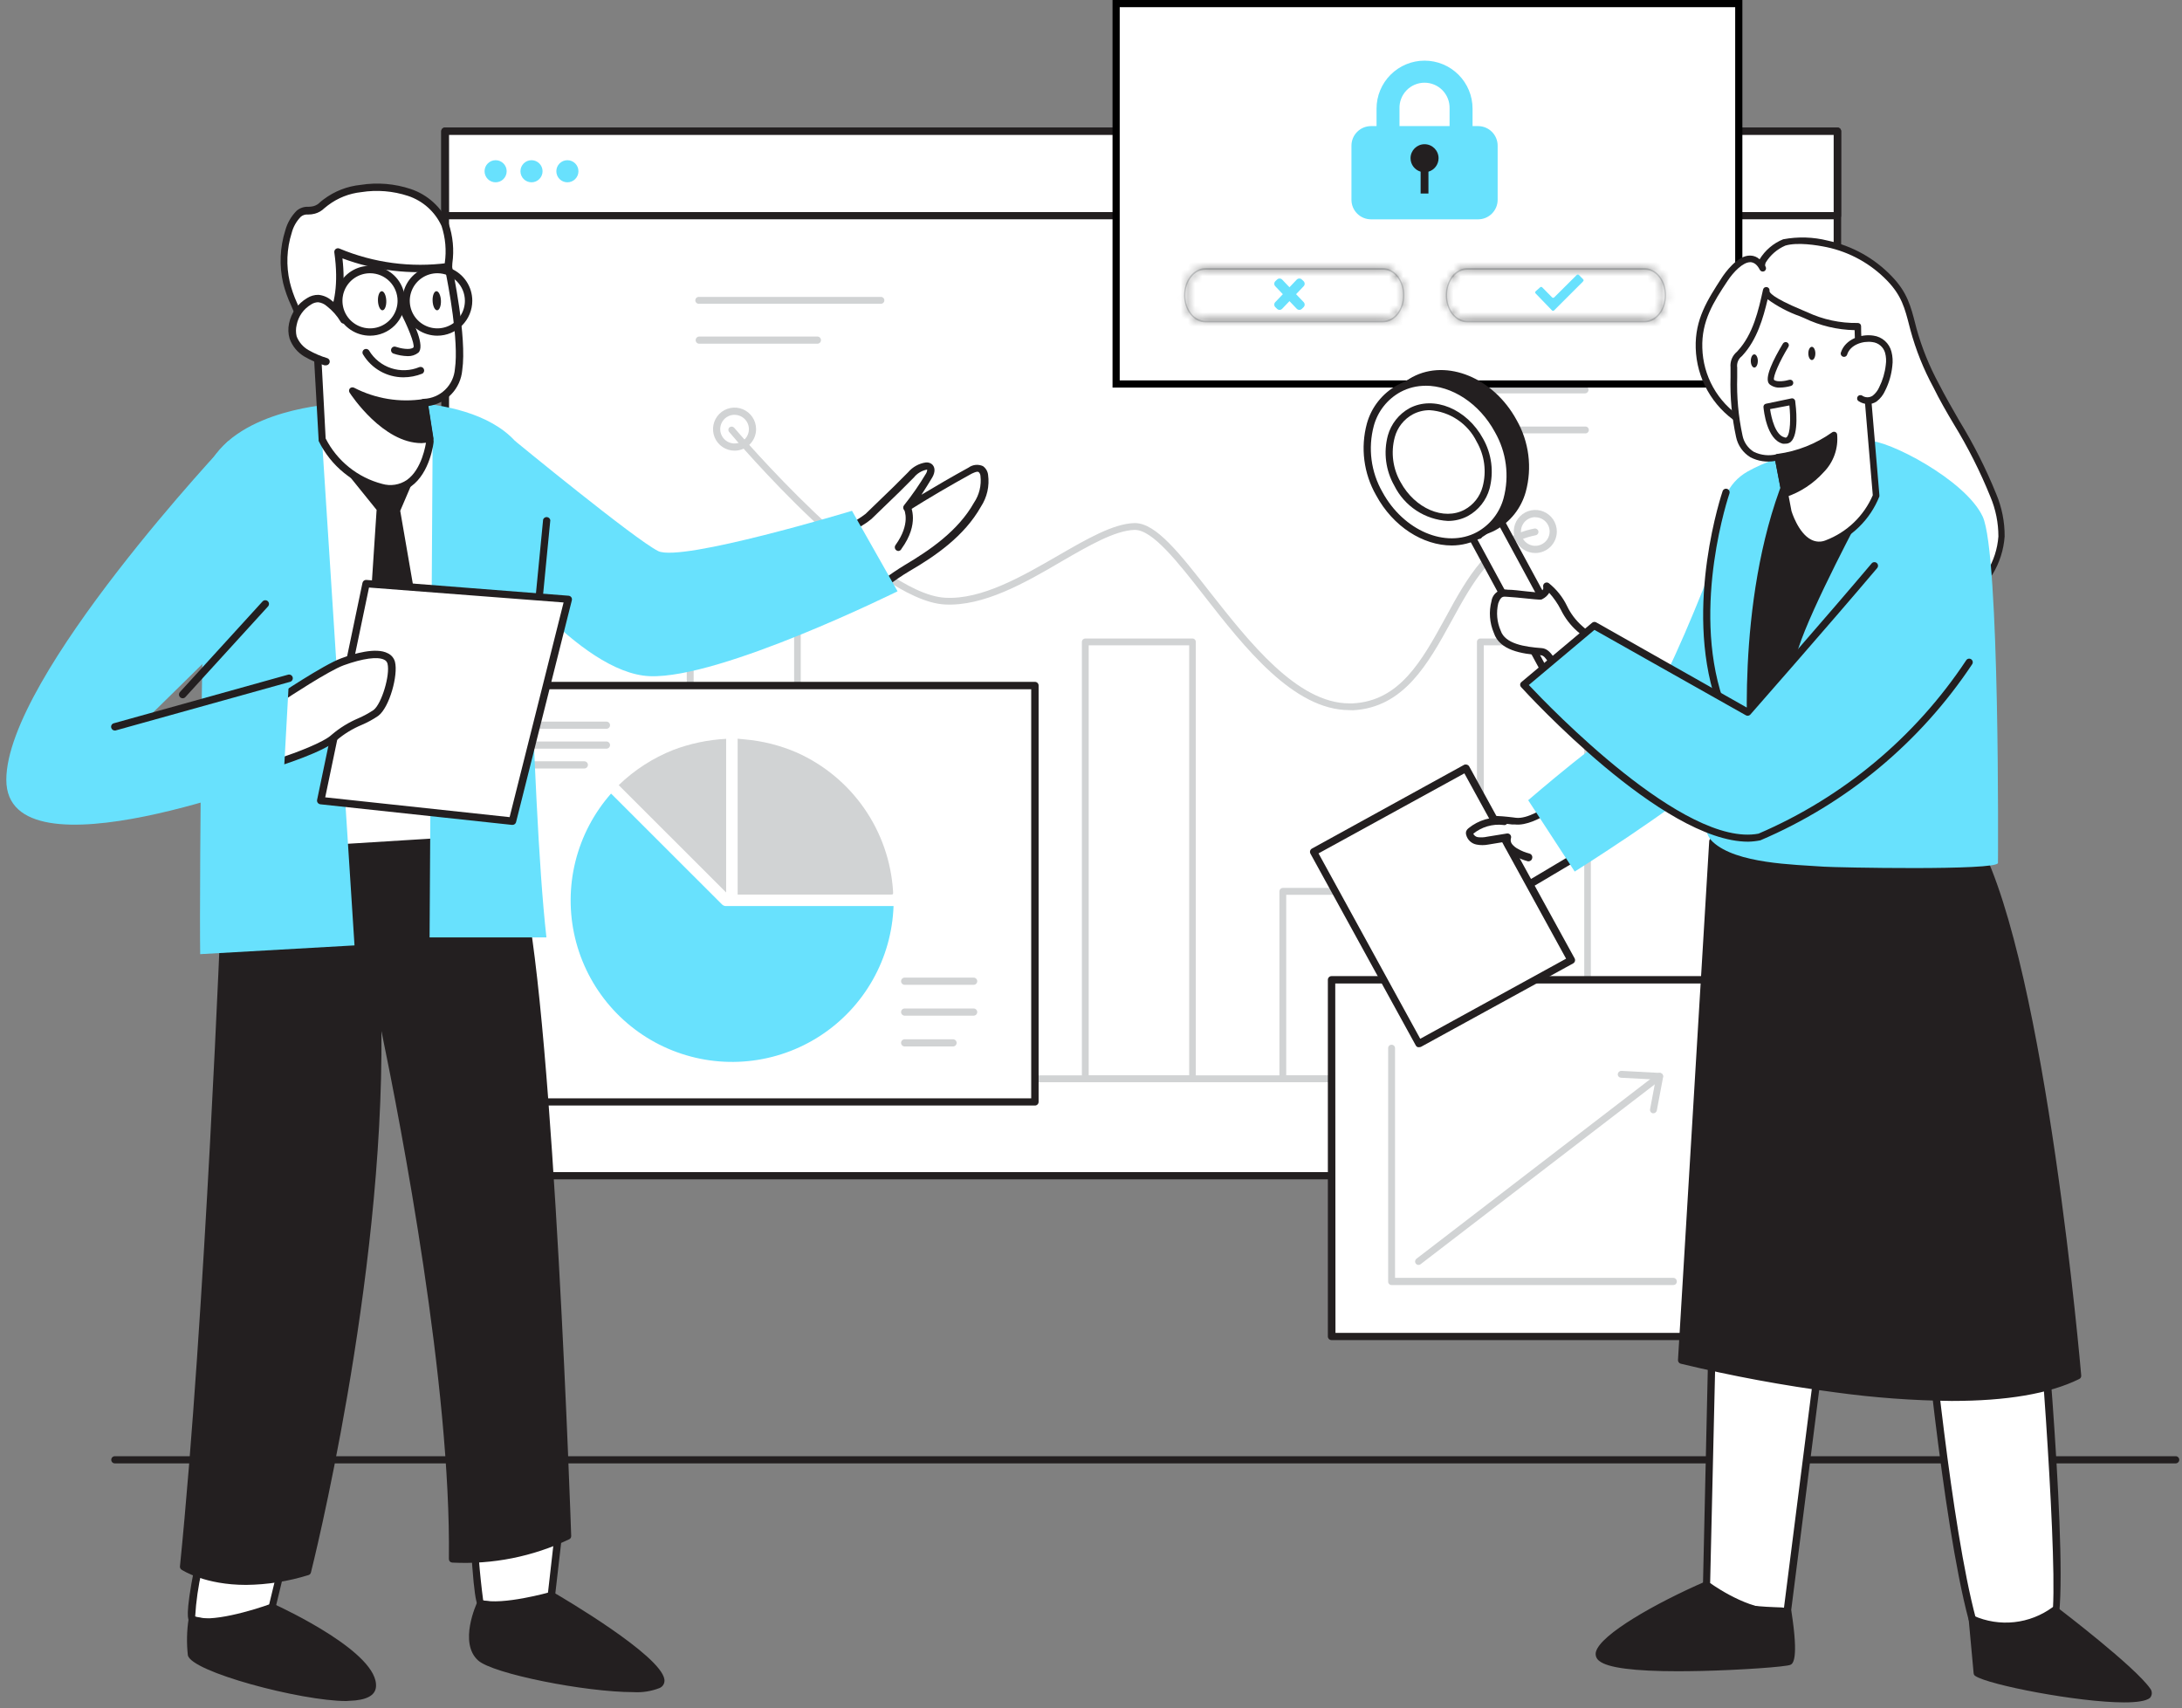
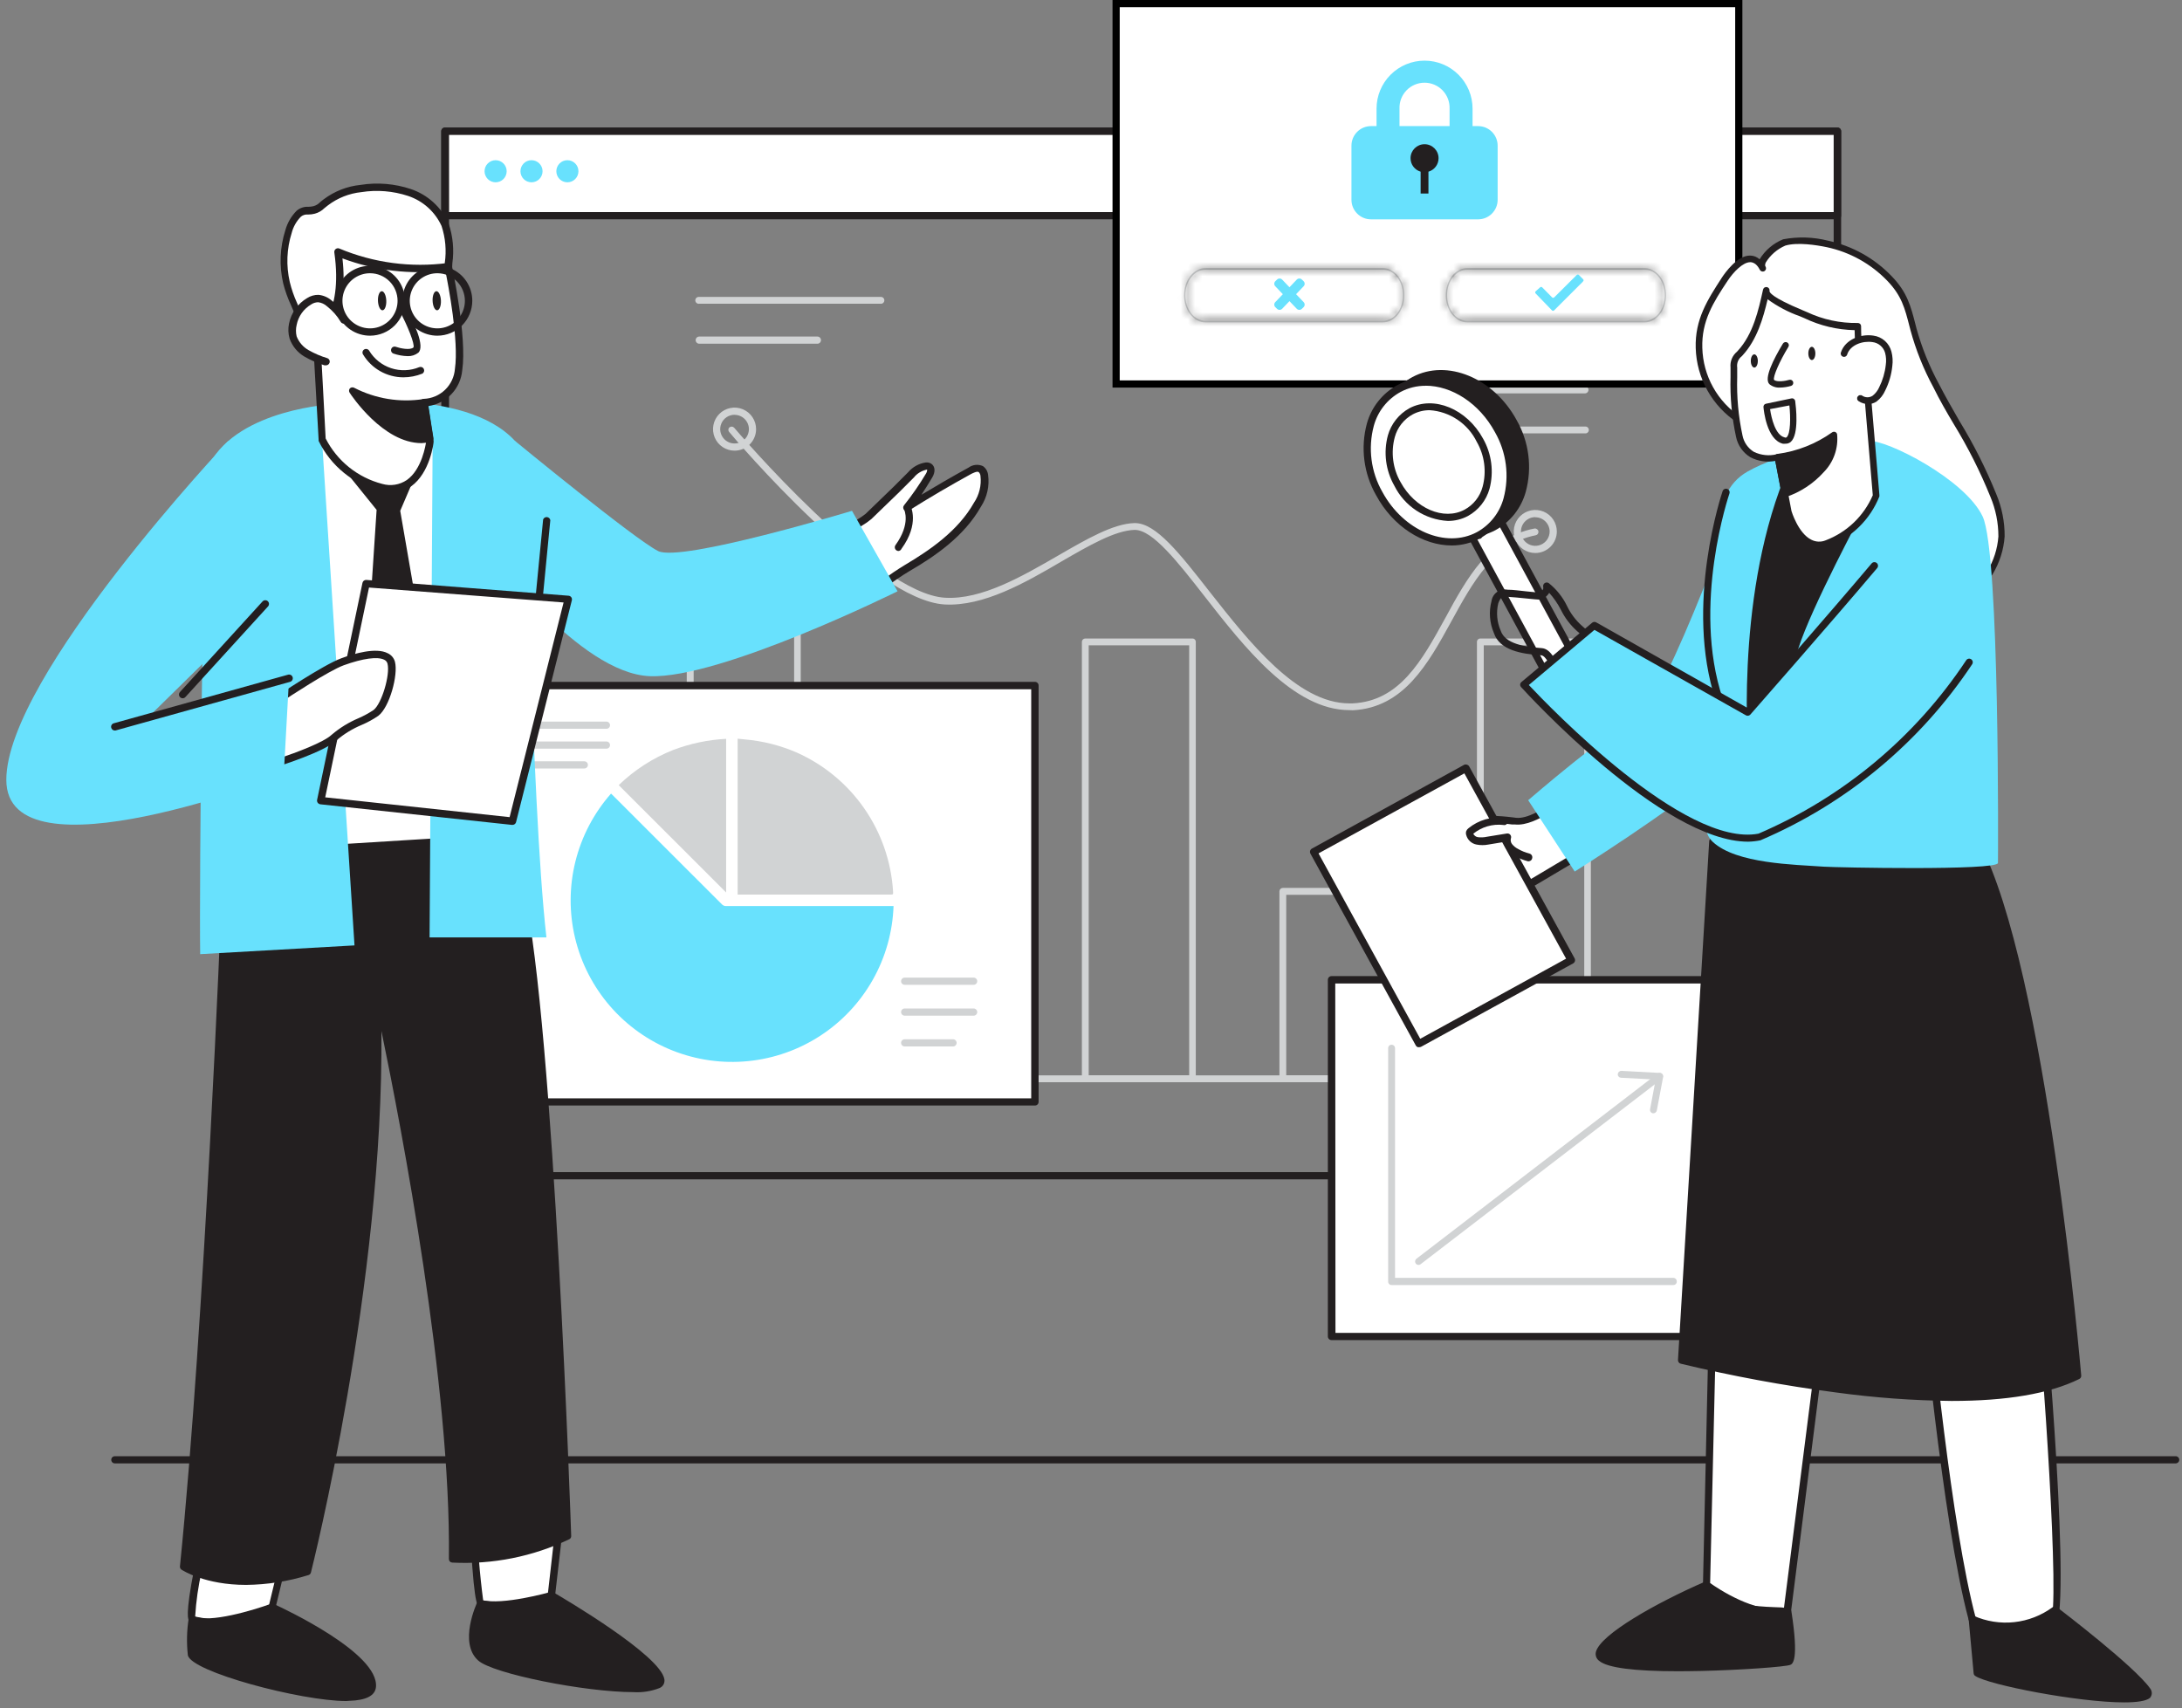
<svg xmlns="http://www.w3.org/2000/svg" width="304" height="238" viewBox="0 0 304 238" fill="none">
  <rect x="0" y="0" width="304" height="238" fill="#808080" stroke="none" />
  <path d="M303.12 203.89H16C15.867 203.89 15.74 203.837 15.646 203.744C15.553 203.65 15.5 203.523 15.5 203.39C15.5 203.258 15.553 203.13 15.646 203.037C15.74 202.943 15.867 202.89 16 202.89H303.12C303.253 202.89 303.38 202.943 303.474 203.037C303.567 203.13 303.62 203.258 303.62 203.39C303.617 203.522 303.564 203.648 303.471 203.741C303.378 203.834 303.252 203.888 303.12 203.89Z" fill="#231F20" />
-   <path d="M255.99 18.28H62.04V163.79H255.99V18.28Z" fill="white" />
  <path d="M256 164.31H62C61.862 164.31 61.73 164.255 61.632 164.158C61.535 164.06 61.48 163.928 61.48 163.79V18.28C61.48 18.212 61.493 18.145 61.52 18.083C61.546 18.02 61.584 17.963 61.633 17.916C61.681 17.868 61.739 17.831 61.802 17.806C61.865 17.781 61.932 17.769 62 17.77H256C256.135 17.77 256.265 17.824 256.361 17.919C256.456 18.015 256.51 18.145 256.51 18.28V163.79C256.511 163.858 256.499 163.925 256.474 163.988C256.449 164.051 256.412 164.109 256.364 164.157C256.317 164.206 256.26 164.244 256.198 164.27C256.135 164.297 256.068 164.31 256 164.31ZM62.57 163.31H255.47V18.8H62.56L62.57 163.31Z" fill="#231F20" />
  <path d="M111.08 150.78H96.16C96.033 150.78 95.911 150.73 95.821 150.64C95.731 150.55 95.68 150.428 95.68 150.3V79.18C95.683 79.054 95.734 78.933 95.823 78.844C95.913 78.754 96.034 78.703 96.16 78.7H111.08C111.207 78.703 111.327 78.754 111.417 78.844C111.506 78.933 111.557 79.054 111.56 79.18V150.3C111.56 150.428 111.509 150.55 111.419 150.64C111.329 150.73 111.207 150.78 111.08 150.78ZM96.64 149.83H110.64V79.66H96.64V149.83Z" fill="#D1D3D4" />
  <path d="M138.6 150.78H123.68C123.553 150.78 123.431 150.73 123.341 150.64C123.251 150.55 123.2 150.427 123.2 150.3V108.59C123.203 108.465 123.254 108.345 123.344 108.257C123.434 108.169 123.554 108.12 123.68 108.12H138.6C138.726 108.12 138.846 108.169 138.936 108.257C139.026 108.345 139.077 108.465 139.08 108.59V150.3C139.08 150.427 139.029 150.55 138.939 150.64C138.849 150.73 138.727 150.78 138.6 150.78ZM124.16 149.83H138.16V109.07H124.16V149.83Z" fill="#D1D3D4" />
  <path d="M166.12 150.78H151.2C151.137 150.78 151.075 150.768 151.018 150.743C150.96 150.719 150.908 150.684 150.864 150.639C150.82 150.594 150.786 150.541 150.763 150.483C150.74 150.425 150.729 150.363 150.73 150.3V89.43C150.73 89.305 150.78 89.186 150.868 89.098C150.956 89.01 151.075 88.96 151.2 88.96H166.12C166.183 88.959 166.245 88.97 166.303 88.993C166.361 89.016 166.414 89.05 166.459 89.094C166.504 89.138 166.539 89.19 166.563 89.248C166.588 89.305 166.6 89.368 166.6 89.43V150.3C166.601 150.363 166.59 150.427 166.566 150.485C166.543 150.544 166.507 150.598 166.462 150.643C166.418 150.687 166.364 150.723 166.305 150.746C166.246 150.77 166.183 150.781 166.12 150.78ZM151.68 149.83H165.68V89.91H151.68V149.83Z" fill="#D1D3D4" />
  <path d="M193.64 150.78H178.72C178.657 150.78 178.595 150.768 178.538 150.743C178.48 150.719 178.428 150.684 178.384 150.639C178.34 150.594 178.306 150.541 178.283 150.483C178.26 150.425 178.249 150.363 178.25 150.3V124.19C178.25 124.065 178.299 123.944 178.387 123.854C178.475 123.765 178.594 123.713 178.72 123.71H193.64C193.767 123.71 193.889 123.761 193.979 123.851C194.069 123.941 194.12 124.063 194.12 124.19V150.3C194.121 150.364 194.11 150.427 194.086 150.485C194.063 150.544 194.027 150.598 193.982 150.643C193.938 150.688 193.884 150.723 193.825 150.746C193.766 150.77 193.703 150.782 193.64 150.78ZM179.2 149.83H193.2V124.67H179.2V149.83Z" fill="#D1D3D4" />
  <path d="M221.17 150.78H206.25C206.187 150.781 206.124 150.77 206.065 150.746C206.006 150.723 205.952 150.687 205.908 150.643C205.863 150.598 205.827 150.544 205.804 150.485C205.78 150.427 205.769 150.363 205.77 150.3V89.43C205.77 89.368 205.782 89.305 205.807 89.248C205.831 89.19 205.866 89.138 205.911 89.094C205.956 89.05 206.009 89.016 206.067 88.993C206.125 88.97 206.187 88.959 206.25 88.96H221.17C221.295 88.96 221.414 89.01 221.502 89.098C221.59 89.186 221.64 89.305 221.64 89.43V150.3C221.641 150.363 221.63 150.425 221.607 150.483C221.584 150.541 221.55 150.594 221.506 150.639C221.462 150.684 221.41 150.719 221.352 150.743C221.295 150.768 221.233 150.78 221.17 150.78ZM206.72 149.83H220.72V89.91H206.72V149.83Z" fill="#D1D3D4" />
  <path d="M220.81 54.81H195.57C195.437 54.81 195.31 54.757 195.216 54.664C195.123 54.57 195.07 54.443 195.07 54.31C195.07 54.178 195.123 54.05 195.216 53.956C195.31 53.863 195.437 53.81 195.57 53.81H220.81C220.943 53.81 221.07 53.863 221.164 53.956C221.257 54.05 221.31 54.178 221.31 54.31C221.31 54.443 221.257 54.57 221.164 54.664C221.07 54.757 220.943 54.81 220.81 54.81Z" fill="#D1D3D4" />
  <path d="M220.81 60.38H195.57C195.502 60.39 195.432 60.385 195.366 60.366C195.3 60.346 195.239 60.313 195.187 60.268C195.135 60.223 195.093 60.167 195.064 60.105C195.036 60.042 195.021 59.974 195.021 59.905C195.021 59.836 195.036 59.768 195.064 59.706C195.093 59.643 195.135 59.587 195.187 59.542C195.239 59.497 195.3 59.464 195.366 59.444C195.432 59.425 195.502 59.42 195.57 59.43H220.81C220.878 59.42 220.948 59.425 221.014 59.444C221.08 59.464 221.141 59.497 221.193 59.542C221.245 59.587 221.287 59.643 221.316 59.706C221.344 59.768 221.359 59.836 221.359 59.905C221.359 59.974 221.344 60.042 221.316 60.105C221.287 60.167 221.245 60.223 221.193 60.268C221.141 60.313 221.08 60.346 221.014 60.366C220.948 60.385 220.878 60.39 220.81 60.38Z" fill="#D1D3D4" />
  <path d="M212 66H195.57C195.437 66 195.31 65.947 195.216 65.854C195.123 65.76 195.07 65.633 195.07 65.5C195.07 65.367 195.123 65.24 195.216 65.146C195.31 65.053 195.437 65 195.57 65H212C212.133 65 212.26 65.053 212.354 65.146C212.447 65.24 212.5 65.367 212.5 65.5C212.5 65.633 212.447 65.76 212.354 65.854C212.26 65.947 212.133 66 212 66Z" fill="#D1D3D4" />
  <path d="M122.66 42.32H97.42C97.352 42.33 97.282 42.325 97.216 42.306C97.15 42.287 97.089 42.253 97.037 42.208C96.985 42.163 96.943 42.107 96.914 42.045C96.886 41.982 96.871 41.914 96.871 41.845C96.871 41.776 96.886 41.708 96.914 41.646C96.943 41.583 96.985 41.527 97.037 41.482C97.089 41.437 97.15 41.404 97.216 41.385C97.282 41.365 97.352 41.36 97.42 41.37H122.66C122.728 41.36 122.798 41.365 122.864 41.385C122.93 41.404 122.991 41.437 123.043 41.482C123.095 41.527 123.137 41.583 123.166 41.646C123.194 41.708 123.209 41.776 123.209 41.845C123.209 41.914 123.194 41.982 123.166 42.045C123.137 42.107 123.095 42.163 123.043 42.208C122.991 42.253 122.93 42.287 122.864 42.306C122.798 42.325 122.728 42.33 122.66 42.32Z" fill="#D1D3D4" />
  <path d="M113.88 47.89H97.42C97.287 47.89 97.16 47.837 97.067 47.744C96.973 47.65 96.92 47.523 96.92 47.39C96.92 47.258 96.973 47.13 97.067 47.037C97.16 46.943 97.287 46.89 97.42 46.89H113.88C114.013 46.89 114.14 46.943 114.234 47.037C114.327 47.13 114.38 47.258 114.38 47.39C114.38 47.523 114.327 47.65 114.234 47.744C114.14 47.837 114.013 47.89 113.88 47.89Z" fill="#D1D3D4" />
  <path d="M188 98.94C180.2 98.94 173.33 90.14 167.79 83.04C164.09 78.3 160.59 73.83 158.11 73.83H158.05C155.35 73.91 151.74 76 147.9 78.22C142.8 81.22 137.01 84.51 131.62 84.22C121.52 83.67 102.38 61.16 101.62 60.22C101.576 60.176 101.54 60.124 101.516 60.067C101.492 60.009 101.48 59.948 101.48 59.885C101.48 59.823 101.492 59.761 101.516 59.704C101.54 59.646 101.576 59.594 101.62 59.55C101.719 59.47 101.845 59.431 101.972 59.442C102.099 59.453 102.217 59.514 102.3 59.61C102.49 59.84 121.98 82.76 131.67 83.28C136.78 83.58 142.44 80.28 147.43 77.4C151.36 75.13 155.08 72.97 158.02 72.88H158.12C161.06 72.88 164.37 77.12 168.54 82.46C174 89.39 180.71 98 188 98H188.44C195.01 97.68 198.09 92.06 201.36 86.11C204.36 80.56 207.55 74.83 213.77 73.64C213.895 73.617 214.023 73.644 214.128 73.715C214.233 73.786 214.306 73.896 214.33 74.02C214.353 74.145 214.327 74.274 214.255 74.379C214.184 74.484 214.074 74.556 213.95 74.58C208.17 75.68 205.13 81.22 202.2 86.58C198.95 92.5 195.59 98.58 188.49 98.96L188 98.94Z" fill="#D1D3D4" />
  <path d="M233.93 150.78H84.1C84.032 150.79 83.962 150.785 83.896 150.766C83.83 150.747 83.769 150.713 83.717 150.668C83.665 150.623 83.623 150.567 83.594 150.505C83.566 150.442 83.551 150.374 83.551 150.305C83.551 150.236 83.566 150.168 83.594 150.106C83.623 150.043 83.665 149.987 83.717 149.942C83.769 149.897 83.83 149.864 83.896 149.844C83.962 149.825 84.032 149.82 84.1 149.83H233.93C234.044 149.847 234.148 149.904 234.224 149.991C234.299 150.078 234.341 150.19 234.341 150.305C234.341 150.421 234.299 150.532 234.224 150.619C234.148 150.706 234.044 150.764 233.93 150.78Z" fill="#D1D3D4" />
  <path d="M102.34 62.79C101.747 62.79 101.167 62.614 100.673 62.285C100.18 61.955 99.795 61.486 99.568 60.938C99.341 60.39 99.282 59.787 99.398 59.205C99.513 58.623 99.799 58.088 100.219 57.669C100.638 57.249 101.173 56.963 101.755 56.848C102.337 56.732 102.94 56.791 103.488 57.018C104.036 57.245 104.505 57.63 104.834 58.123C105.164 58.617 105.34 59.197 105.34 59.79C105.34 60.586 105.024 61.349 104.461 61.911C103.899 62.474 103.136 62.79 102.34 62.79ZM102.34 57.79C101.944 57.79 101.558 57.907 101.229 58.127C100.9 58.347 100.644 58.659 100.492 59.025C100.341 59.39 100.301 59.792 100.378 60.18C100.456 60.568 100.646 60.925 100.926 61.204C101.205 61.484 101.562 61.674 101.95 61.752C102.338 61.829 102.74 61.789 103.105 61.638C103.471 61.486 103.783 61.23 104.003 60.901C104.223 60.572 104.34 60.186 104.34 59.79C104.337 59.261 104.125 58.755 103.751 58.382C103.376 58.009 102.869 57.8 102.34 57.8V57.79Z" fill="#D1D3D4" />
  <path d="M213.9 77.05C213.307 77.05 212.727 76.874 212.233 76.544C211.74 76.215 211.355 75.746 211.128 75.198C210.901 74.65 210.842 74.047 210.958 73.465C211.073 72.883 211.359 72.348 211.779 71.929C212.198 71.509 212.733 71.224 213.315 71.108C213.897 70.992 214.5 71.051 215.048 71.278C215.596 71.505 216.065 71.89 216.394 72.383C216.724 72.877 216.9 73.457 216.9 74.05C216.9 74.846 216.584 75.609 216.021 76.171C215.459 76.734 214.696 77.05 213.9 77.05ZM213.9 72.05C213.504 72.05 213.118 72.167 212.789 72.387C212.46 72.607 212.204 72.919 212.052 73.285C211.901 73.65 211.861 74.052 211.938 74.44C212.016 74.828 212.206 75.185 212.486 75.464C212.765 75.744 213.122 75.934 213.51 76.012C213.898 76.089 214.3 76.049 214.665 75.898C215.031 75.746 215.343 75.49 215.563 75.161C215.783 74.832 215.9 74.446 215.9 74.05C215.895 73.523 215.682 73.019 215.307 72.649C214.933 72.278 214.427 72.07 213.9 72.07V72.05Z" fill="#D1D3D4" />
  <path d="M255.99 18.28H62.04V30.03H255.99V18.28Z" fill="white" />
  <path d="M256 30.55H62C61.932 30.551 61.865 30.539 61.802 30.514C61.739 30.489 61.681 30.452 61.633 30.404C61.584 30.357 61.546 30.3 61.52 30.238C61.493 30.175 61.48 30.108 61.48 30.04V18.28C61.48 18.212 61.493 18.145 61.52 18.083C61.546 18.02 61.584 17.963 61.633 17.916C61.681 17.868 61.739 17.831 61.802 17.806C61.865 17.781 61.932 17.769 62 17.77H256C256.135 17.77 256.265 17.824 256.361 17.919C256.456 18.015 256.51 18.145 256.51 18.28V30C256.516 30.07 256.506 30.141 256.483 30.208C256.46 30.274 256.423 30.335 256.376 30.387C256.328 30.439 256.27 30.48 256.205 30.508C256.14 30.536 256.07 30.55 256 30.55ZM62.57 29.55H255.47V18.8H62.56L62.57 29.55Z" fill="#231F20" />
  <path d="M144.19 95.5H61.52V153.52H144.19V95.5Z" fill="white" />
  <path d="M144.19 154.03H61.52C61.384 154.03 61.253 153.977 61.156 153.881C61.059 153.786 61.003 153.656 61 153.52V95.52C61 95.452 61.013 95.384 61.04 95.321C61.066 95.258 61.104 95.201 61.152 95.152C61.201 95.104 61.258 95.066 61.321 95.04C61.384 95.013 61.452 95 61.52 95H144.19C144.258 95 144.325 95.013 144.387 95.04C144.45 95.066 144.507 95.105 144.554 95.153C144.602 95.201 144.639 95.259 144.664 95.322C144.689 95.385 144.701 95.452 144.7 95.52V153.52C144.7 153.655 144.646 153.785 144.551 153.881C144.455 153.976 144.325 154.03 144.19 154.03ZM62.04 153.03H143.67V96.03H62.04V153.03Z" fill="#231F20" />
  <path d="M85.33 110.76L100.56 125.98C100.636 126.065 100.73 126.133 100.836 126.178C100.941 126.223 101.055 126.244 101.17 126.24C108.81 126.24 116.457 126.24 124.11 126.24H124.49C124.364 129.845 123.373 133.367 121.6 136.509C119.828 139.651 117.326 142.32 114.306 144.293C111.285 146.265 107.835 147.482 104.245 147.842C100.656 148.201 97.033 147.692 93.681 146.358C90.33 145.024 87.348 142.903 84.988 140.175C82.628 137.447 80.958 134.191 80.12 130.683C79.281 127.174 79.299 123.515 80.171 120.015C81.043 116.515 82.744 113.275 85.13 110.57L85.33 110.76Z" fill="#68E1FD" />
  <path d="M102.77 102.92V124.64H102.99H123.99C124.45 124.64 124.45 124.64 124.42 124.16C124.16 120.028 122.776 116.045 120.415 112.643C118.055 109.241 114.81 106.55 111.03 104.86C108.723 103.856 106.267 103.234 103.76 103.02L102.77 102.92Z" fill="#D1D3D4" />
  <path d="M101.17 124.35V102.94C98.644 103.071 96.155 103.594 93.79 104.49C90.964 105.611 88.385 107.276 86.2 109.39L101.17 124.35Z" fill="#D1D3D4" />
  <path d="M135.65 137.21H126.04C125.907 137.21 125.78 137.157 125.686 137.064C125.593 136.97 125.54 136.843 125.54 136.71C125.54 136.577 125.593 136.45 125.686 136.356C125.78 136.263 125.907 136.21 126.04 136.21H135.65C135.783 136.21 135.91 136.263 136.003 136.356C136.097 136.45 136.15 136.577 136.15 136.71C136.15 136.843 136.097 136.97 136.003 137.064C135.91 137.157 135.783 137.21 135.65 137.21Z" fill="#D1D3D4" />
  <path d="M135.65 141.51H126.04C125.907 141.51 125.78 141.457 125.686 141.363C125.593 141.27 125.54 141.142 125.54 141.01C125.54 140.877 125.593 140.75 125.686 140.656C125.78 140.562 125.907 140.51 126.04 140.51H135.65C135.783 140.51 135.91 140.562 136.003 140.656C136.097 140.75 136.15 140.877 136.15 141.01C136.15 141.142 136.097 141.27 136.003 141.363C135.91 141.457 135.783 141.51 135.65 141.51Z" fill="#D1D3D4" />
  <path d="M132.78 145.8H126.04C125.907 145.8 125.78 145.747 125.686 145.653C125.593 145.56 125.54 145.432 125.54 145.3C125.54 145.167 125.593 145.04 125.686 144.946C125.78 144.852 125.907 144.8 126.04 144.8H132.78C132.913 144.8 133.04 144.852 133.133 144.946C133.227 145.04 133.28 145.167 133.28 145.3C133.28 145.432 133.227 145.56 133.133 145.653C133.04 145.747 132.913 145.8 132.78 145.8Z" fill="#D1D3D4" />
  <path d="M84.49 101.54H74.17C74.037 101.54 73.91 101.487 73.816 101.394C73.723 101.3 73.67 101.173 73.67 101.04C73.67 100.907 73.723 100.78 73.816 100.686C73.91 100.593 74.037 100.54 74.17 100.54H84.49C84.623 100.54 84.75 100.593 84.844 100.686C84.937 100.78 84.99 100.907 84.99 101.04C84.99 101.173 84.937 101.3 84.844 101.394C84.75 101.487 84.623 101.54 84.49 101.54Z" fill="#D1D3D4" />
  <path d="M84.49 104.31H74.17C74.037 104.31 73.91 104.257 73.816 104.164C73.723 104.07 73.67 103.943 73.67 103.81C73.67 103.677 73.723 103.55 73.816 103.457C73.91 103.363 74.037 103.31 74.17 103.31H84.49C84.623 103.31 84.75 103.363 84.844 103.457C84.937 103.55 84.99 103.677 84.99 103.81C84.99 103.943 84.937 104.07 84.844 104.164C84.75 104.257 84.623 104.31 84.49 104.31Z" fill="#D1D3D4" />
  <path d="M81.41 107.07H74.17C74.037 107.07 73.91 107.017 73.816 106.923C73.723 106.83 73.67 106.702 73.67 106.57C73.67 106.437 73.723 106.31 73.816 106.216C73.91 106.123 74.037 106.07 74.17 106.07H81.41C81.543 106.07 81.67 106.123 81.763 106.216C81.857 106.31 81.91 106.437 81.91 106.57C81.91 106.702 81.857 106.83 81.763 106.923C81.67 107.017 81.543 107.07 81.41 107.07Z" fill="#D1D3D4" />
  <rect x="155.5" y="0.5" width="86.75" height="53" fill="white" stroke="black" />
  <path fill-rule="evenodd" clip-rule="evenodd" d="M205.159 17.57V15.138C205.159 13.364 204.455 11.663 203.2 10.409C201.946 9.154 200.245 8.449 198.471 8.449C196.697 8.449 194.996 9.154 193.741 10.409C192.487 11.663 191.782 13.364 191.782 15.138V17.57H191.014C189.508 17.57 188.287 18.791 188.287 20.297V27.834C188.287 29.34 189.508 30.56 191.014 30.56H205.929C207.435 30.56 208.655 29.34 208.655 27.834V20.297C208.655 18.791 207.435 17.57 205.929 17.57H205.159ZM201.957 17.57V15.138C201.974 14.669 201.896 14.202 201.728 13.764C201.561 13.326 201.306 12.927 200.981 12.589C200.655 12.252 200.265 11.983 199.833 11.8C199.402 11.617 198.938 11.522 198.469 11.522C198 11.522 197.536 11.617 197.104 11.8C196.672 11.983 196.282 12.252 195.956 12.589C195.631 12.927 195.377 13.326 195.209 13.764C195.041 14.202 194.963 14.669 194.98 15.138V17.57H201.957Z" fill="#68E1FD" />
  <path fill-rule="evenodd" clip-rule="evenodd" d="M199.013 23.921C199.828 23.686 200.423 22.935 200.423 22.045C200.423 20.967 199.549 20.093 198.471 20.093C197.393 20.093 196.519 20.967 196.519 22.045C196.519 22.933 197.112 23.683 197.924 23.919V26.959H199.013V23.921Z" fill="#231F20" />
  <mask id="path-34-inside-1_1392_851" fill="white">
    <path d="M192.677 44.916H167.939C167.15 44.916 166.394 44.518 165.836 43.809C165.279 43.1 164.965 42.139 164.965 41.136C164.965 40.133 165.279 39.172 165.836 38.463C166.394 37.754 167.15 37.356 167.939 37.356H192.677C193.465 37.356 194.222 37.754 194.779 38.463C195.337 39.172 195.65 40.133 195.65 41.136C195.65 42.139 195.337 43.1 194.779 43.809C194.222 44.518 193.465 44.916 192.677 44.916ZM167.939 37.578C167.197 37.578 166.485 37.953 165.96 38.62C165.435 39.288 165.14 40.192 165.14 41.136C165.14 42.08 165.435 42.984 165.96 43.652C166.485 44.319 167.197 44.694 167.939 44.694H192.677C193.419 44.694 194.131 44.319 194.656 43.652C195.181 42.984 195.475 42.08 195.475 41.136C195.475 40.192 195.181 39.288 194.656 38.62C194.131 37.953 193.419 37.578 192.677 37.578H167.939Z" />
  </mask>
  <path d="M192.677 44.916H167.939C167.15 44.916 166.394 44.518 165.836 43.809C165.279 43.1 164.965 42.139 164.965 41.136C164.965 40.133 165.279 39.172 165.836 38.463C166.394 37.754 167.15 37.356 167.939 37.356H192.677C193.465 37.356 194.222 37.754 194.779 38.463C195.337 39.172 195.65 40.133 195.65 41.136C195.65 42.139 195.337 43.1 194.779 43.809C194.222 44.518 193.465 44.916 192.677 44.916ZM167.939 37.578C167.197 37.578 166.485 37.953 165.96 38.62C165.435 39.288 165.14 40.192 165.14 41.136C165.14 42.08 165.435 42.984 165.96 43.652C166.485 44.319 167.197 44.694 167.939 44.694H192.677C193.419 44.694 194.131 44.319 194.656 43.652C195.181 42.984 195.475 42.08 195.475 41.136C195.475 40.192 195.181 39.288 194.656 38.62C194.131 37.953 193.419 37.578 192.677 37.578H167.939Z" fill="#D1D3D4" />
  <path d="M165.14 41.136H158.14H165.14ZM167.939 44.694V51.694V44.694ZM192.677 37.916H167.939V51.916H192.677V37.916ZM167.939 37.916C169.623 37.916 170.784 38.777 171.338 39.481L160.335 48.137C162.004 50.259 164.678 51.916 167.939 51.916V37.916ZM171.338 39.481C171.86 40.144 171.965 40.754 171.965 41.136H157.965C157.965 43.523 158.698 46.056 160.335 48.137L171.338 39.481ZM171.965 41.136C171.965 41.518 171.86 42.128 171.338 42.791L160.335 34.135C158.698 36.216 157.965 38.749 157.965 41.136H171.965ZM171.338 42.791C170.784 43.495 169.623 44.356 167.939 44.356V30.356C164.678 30.356 162.004 32.013 160.335 34.135L171.338 42.791ZM167.939 44.356H192.677V30.356H167.939V44.356ZM192.677 44.356C190.993 44.356 189.832 43.495 189.278 42.791L200.281 34.135C198.612 32.013 195.938 30.356 192.677 30.356V44.356ZM189.278 42.791C188.756 42.128 188.65 41.518 188.65 41.136H202.65C202.65 38.749 201.918 36.216 200.281 34.135L189.278 42.791ZM188.65 41.136C188.65 40.754 188.756 40.144 189.278 39.481L200.281 48.137C201.918 46.056 202.65 43.523 202.65 41.136H188.65ZM189.278 39.481C189.832 38.777 190.993 37.916 192.677 37.916V51.916C195.938 51.916 198.612 50.259 200.281 48.137L189.278 39.481ZM167.939 30.578C164.724 30.578 162.095 32.212 160.458 34.292L171.462 42.948C170.875 43.694 169.67 44.578 167.939 44.578V30.578ZM160.458 34.292C158.854 36.331 158.14 38.808 158.14 41.136H172.14C172.14 41.577 172.016 42.244 171.462 42.948L160.458 34.292ZM158.14 41.136C158.14 43.464 158.854 45.941 160.458 47.98L171.462 39.324C172.016 40.028 172.14 40.695 172.14 41.136H158.14ZM160.458 47.98C162.095 50.06 164.724 51.694 167.939 51.694V37.694C169.67 37.694 170.875 38.578 171.462 39.324L160.458 47.98ZM167.939 51.694H192.677V37.694H167.939V51.694ZM192.677 51.694C195.892 51.694 198.521 50.06 200.157 47.98L189.154 39.324C189.741 38.578 190.946 37.694 192.677 37.694V51.694ZM200.157 47.98C201.761 45.941 202.475 43.464 202.475 41.136H188.475C188.475 40.695 188.6 40.028 189.154 39.324L200.157 47.98ZM202.475 41.136C202.475 38.808 201.761 36.331 200.157 34.292L189.154 42.948C188.6 42.244 188.475 41.577 188.475 41.136H202.475ZM200.157 34.292C198.521 32.212 195.892 30.578 192.677 30.578V44.578C190.946 44.578 189.741 43.694 189.154 42.948L200.157 34.292ZM192.677 30.578H167.939V44.578H192.677V30.578Z" fill="black" mask="url(#path-34-inside-1_1392_851)" />
  <mask id="path-36-inside-2_1392_851" fill="white">
    <path d="M229.143 44.916H204.405C203.616 44.916 202.86 44.518 202.302 43.809C201.745 43.1 201.431 42.139 201.431 41.136C201.431 40.133 201.745 39.172 202.302 38.463C202.86 37.754 203.616 37.356 204.405 37.356H229.143C229.931 37.356 230.688 37.754 231.245 38.463C231.803 39.172 232.116 40.133 232.116 41.136C232.116 42.139 231.803 43.1 231.245 43.809C230.688 44.518 229.931 44.916 229.143 44.916ZM204.405 37.578C203.663 37.578 202.951 37.953 202.426 38.62C201.901 39.288 201.606 40.192 201.606 41.136C201.606 42.08 201.901 42.984 202.426 43.652C202.951 44.319 203.663 44.694 204.405 44.694H229.143C229.885 44.694 230.597 44.319 231.122 43.652C231.647 42.984 231.941 42.08 231.941 41.136C231.941 40.192 231.647 39.288 231.122 38.62C230.597 37.953 229.885 37.578 229.143 37.578H204.405Z" />
  </mask>
  <path d="M229.143 44.916H204.405C203.616 44.916 202.86 44.518 202.302 43.809C201.745 43.1 201.431 42.139 201.431 41.136C201.431 40.133 201.745 39.172 202.302 38.463C202.86 37.754 203.616 37.356 204.405 37.356H229.143C229.931 37.356 230.688 37.754 231.245 38.463C231.803 39.172 232.116 40.133 232.116 41.136C232.116 42.139 231.803 43.1 231.245 43.809C230.688 44.518 229.931 44.916 229.143 44.916ZM204.405 37.578C203.663 37.578 202.951 37.953 202.426 38.62C201.901 39.288 201.606 40.192 201.606 41.136C201.606 42.08 201.901 42.984 202.426 43.652C202.951 44.319 203.663 44.694 204.405 44.694H229.143C229.885 44.694 230.597 44.319 231.122 43.652C231.647 42.984 231.941 42.08 231.941 41.136C231.941 40.192 231.647 39.288 231.122 38.62C230.597 37.953 229.885 37.578 229.143 37.578H204.405Z" fill="#D1D3D4" />
  <path d="M201.606 41.136H194.606H201.606ZM204.405 44.694V51.694V44.694ZM229.143 37.916H204.405V51.916H229.143V37.916ZM204.405 37.916C206.089 37.916 207.25 38.777 207.804 39.481L196.801 48.137C198.47 50.259 201.144 51.916 204.405 51.916V37.916ZM207.804 39.481C208.326 40.144 208.431 40.754 208.431 41.136H194.431C194.431 43.523 195.164 46.056 196.801 48.137L207.804 39.481ZM208.431 41.136C208.431 41.518 208.326 42.128 207.804 42.791L196.801 34.135C195.164 36.216 194.431 38.749 194.431 41.136H208.431ZM207.804 42.791C207.25 43.495 206.089 44.356 204.405 44.356V30.356C201.144 30.356 198.47 32.013 196.801 34.135L207.804 42.791ZM204.405 44.356H229.143V30.356H204.405V44.356ZM229.143 44.356C227.459 44.356 226.298 43.495 225.744 42.791L236.747 34.135C235.078 32.013 232.404 30.356 229.143 30.356V44.356ZM225.744 42.791C225.222 42.128 225.116 41.518 225.116 41.136H239.116C239.116 38.749 238.384 36.216 236.747 34.135L225.744 42.791ZM225.116 41.136C225.116 40.754 225.222 40.144 225.744 39.481L236.747 48.137C238.384 46.056 239.116 43.523 239.116 41.136H225.116ZM225.744 39.481C226.298 38.777 227.459 37.916 229.143 37.916V51.916C232.404 51.916 235.078 50.259 236.747 48.137L225.744 39.481ZM204.405 30.578C201.19 30.578 198.561 32.212 196.924 34.292L207.928 42.948C207.341 43.694 206.136 44.578 204.405 44.578V30.578ZM196.924 34.292C195.32 36.331 194.606 38.808 194.606 41.136H208.606C208.606 41.577 208.482 42.244 207.928 42.948L196.924 34.292ZM194.606 41.136C194.606 43.464 195.32 45.941 196.924 47.98L207.928 39.324C208.482 40.028 208.606 40.695 208.606 41.136H194.606ZM196.924 47.98C198.561 50.06 201.19 51.694 204.405 51.694V37.694C206.136 37.694 207.341 38.578 207.928 39.324L196.924 47.98ZM204.405 51.694H229.143V37.694H204.405V51.694ZM229.143 51.694C232.358 51.694 234.987 50.06 236.623 47.98L225.62 39.324C226.207 38.578 227.412 37.694 229.143 37.694V51.694ZM236.623 47.98C238.227 45.941 238.941 43.464 238.941 41.136H224.941C224.941 40.695 225.066 40.028 225.62 39.324L236.623 47.98ZM238.941 41.136C238.941 38.808 238.227 36.331 236.623 34.292L225.62 42.948C225.066 42.244 224.941 41.577 224.941 41.136H238.941ZM236.623 34.292C234.987 32.212 232.358 30.578 229.143 30.578V44.578C227.412 44.578 226.207 43.694 225.62 42.948L236.623 34.292ZM229.143 30.578H204.405V44.578H229.143V30.578Z" fill="black" mask="url(#path-36-inside-2_1392_851)" />
  <path d="M220.616 39.116C220.583 39.169 220.545 39.219 220.505 39.266L216.561 43.204C216.541 43.236 216.513 43.263 216.48 43.281C216.447 43.299 216.41 43.309 216.373 43.309C216.335 43.309 216.298 43.299 216.265 43.281C216.232 43.263 216.205 43.236 216.185 43.204L213.971 40.911C213.943 40.891 213.92 40.863 213.905 40.831C213.89 40.8 213.883 40.765 213.884 40.73C213.885 40.695 213.895 40.661 213.913 40.631C213.93 40.6 213.954 40.575 213.984 40.556L214.549 40.055C214.568 40.03 214.594 40.009 214.623 39.995C214.651 39.981 214.683 39.973 214.715 39.973C214.747 39.973 214.779 39.981 214.808 39.995C214.837 40.009 214.862 40.03 214.882 40.055L216.2 41.392C216.22 41.423 216.247 41.45 216.28 41.468C216.313 41.486 216.35 41.496 216.388 41.496C216.426 41.496 216.463 41.486 216.495 41.468C216.528 41.45 216.556 41.423 216.576 41.392L219.641 38.342C219.661 38.312 219.688 38.288 219.72 38.271C219.752 38.254 219.787 38.245 219.823 38.245C219.859 38.245 219.895 38.254 219.927 38.271C219.959 38.288 219.986 38.312 220.006 38.342C220.179 38.517 220.352 38.69 220.524 38.865C220.563 38.912 220.598 38.961 220.631 39.012L220.616 39.116Z" fill="#68E1FD" />
  <path fill-rule="evenodd" clip-rule="evenodd" d="M181.613 39.173C181.813 39.364 181.82 39.68 181.629 39.88L180.572 40.989L181.63 42.097C181.82 42.297 181.813 42.614 181.613 42.804L181.371 43.035C181.171 43.225 180.855 43.218 180.664 43.018L179.65 41.955L178.636 43.018C178.446 43.218 178.129 43.225 177.929 43.035L177.688 42.804C177.488 42.614 177.48 42.297 177.671 42.097L178.728 40.989L177.671 39.88C177.481 39.68 177.488 39.364 177.688 39.173L177.93 38.943C178.129 38.752 178.446 38.76 178.636 38.959L179.65 40.022L180.664 38.959C180.855 38.76 181.171 38.752 181.371 38.943L181.613 39.173Z" fill="#68E1FD" />
  <path d="M243.33 136.51H185.51V186.19H243.33V136.51Z" fill="white" />
  <path d="M243.36 186.71H185.51C185.375 186.71 185.245 186.656 185.149 186.561C185.054 186.465 185 186.335 185 186.2V136.51C185 136.375 185.054 136.245 185.149 136.149C185.245 136.054 185.375 136 185.51 136H243.36C243.428 135.999 243.495 136.011 243.558 136.036C243.621 136.061 243.679 136.098 243.727 136.146C243.776 136.193 243.814 136.25 243.84 136.313C243.866 136.375 243.88 136.442 243.88 136.51V186.2C243.88 186.268 243.866 186.335 243.84 186.398C243.814 186.46 243.776 186.517 243.727 186.564C243.679 186.612 243.621 186.649 243.558 186.674C243.495 186.699 243.428 186.711 243.36 186.71ZM186.06 185.71H242.85V137.03H186.03L186.06 185.71Z" fill="#231F20" />
  <path d="M233.13 179.04H193.88C193.817 179.042 193.754 179.03 193.695 179.006C193.636 178.983 193.582 178.947 193.538 178.903C193.493 178.858 193.457 178.804 193.434 178.745C193.41 178.687 193.399 178.624 193.4 178.56V146.04C193.399 145.977 193.41 145.914 193.434 145.855C193.457 145.796 193.493 145.743 193.538 145.698C193.582 145.653 193.636 145.618 193.695 145.594C193.754 145.57 193.817 145.559 193.88 145.56C194.007 145.56 194.129 145.611 194.219 145.701C194.309 145.791 194.36 145.913 194.36 146.04V178.04H233.13C233.257 178.04 233.379 178.091 233.469 178.181C233.559 178.271 233.61 178.393 233.61 178.52C233.617 178.587 233.61 178.654 233.589 178.718C233.568 178.781 233.534 178.84 233.488 178.889C233.443 178.938 233.387 178.977 233.325 179.003C233.264 179.029 233.197 179.042 233.13 179.04Z" fill="#D1D3D4" />
  <path d="M197.63 176.24C197.557 176.238 197.484 176.22 197.419 176.188C197.353 176.155 197.295 176.108 197.25 176.05C197.174 175.949 197.14 175.822 197.157 175.697C197.174 175.571 197.24 175.457 197.34 175.38L230.92 149.58C231.021 149.504 231.148 149.47 231.273 149.487C231.399 149.504 231.513 149.57 231.59 149.67C231.665 149.771 231.699 149.896 231.684 150.021C231.669 150.146 231.607 150.26 231.51 150.34L197.92 176.14C197.837 176.204 197.735 176.239 197.63 176.24Z" fill="#D1D3D4" />
  <path d="M230.36 155.11H230.27C230.146 155.086 230.036 155.013 229.964 154.908C229.893 154.803 229.866 154.674 229.89 154.55L230.67 150.41L225.85 150.16C225.787 150.157 225.725 150.142 225.668 150.116C225.61 150.089 225.559 150.052 225.516 150.005C225.474 149.959 225.44 149.904 225.419 149.845C225.397 149.786 225.387 149.723 225.39 149.66C225.4 149.533 225.459 149.414 225.553 149.328C225.648 149.243 225.772 149.197 225.9 149.2L231.27 149.49C231.338 149.491 231.405 149.508 231.466 149.54C231.526 149.571 231.579 149.615 231.62 149.67C231.661 149.723 231.69 149.785 231.705 149.85C231.721 149.916 231.722 149.984 231.71 150.05L230.83 154.72C230.807 154.828 230.749 154.926 230.663 154.997C230.578 155.068 230.471 155.108 230.36 155.11Z" fill="#D1D3D4" />
  <path d="M65.84 210.92C65.84 210.92 66.4 223.1 66.96 223.4C67.52 223.7 75.39 224.4 76.79 222.3L77.79 213.6L65.84 210.92Z" fill="white" />
  <path d="M71 224.29C69.576 224.343 68.152 224.195 66.77 223.85C66.46 223.69 65.95 223.42 65.38 210.95C65.375 210.871 65.389 210.792 65.42 210.719C65.452 210.646 65.499 210.581 65.56 210.53C65.619 210.477 65.689 210.439 65.766 210.42C65.843 210.401 65.923 210.401 66 210.42L77.93 213.1C78.055 213.127 78.165 213.199 78.239 213.302C78.313 213.406 78.345 213.534 78.33 213.66L77.33 222.35C77.325 222.433 77.297 222.512 77.25 222.58C76.33 223.91 73.47 224.29 71 224.29ZM67.32 223C68.48 223.28 75 223.69 76.32 222.12L77.24 214.03L66.42 211.59C66.521 215.407 66.822 219.215 67.32 223Z" fill="#231F20" />
  <path d="M27.61 218.47C27.61 218.47 26.3 225.11 26.77 225.58C27.24 226.05 33.59 226.58 34.62 226.32C35.65 226.06 37.89 223.89 37.89 223.89L39.95 215.39L27.61 218.47Z" fill="white" />
  <path d="M33.56 226.9C31.33 226.9 27 226.54 26.4 225.9C26.21 225.7 25.74 225.24 27.1 218.33C27.121 218.234 27.169 218.145 27.238 218.075C27.307 218.004 27.394 217.954 27.49 217.93L39.82 214.85C39.906 214.83 39.996 214.831 40.081 214.854C40.167 214.877 40.245 214.92 40.31 214.98C40.373 215.043 40.42 215.121 40.444 215.207C40.469 215.293 40.471 215.383 40.45 215.47L38.39 224C38.368 224.095 38.319 224.181 38.25 224.25C38.01 224.48 35.88 226.5 34.76 226.8C34.364 226.873 33.962 226.907 33.56 226.9ZM27.19 225.24C29.59 225.714 32.035 225.912 34.48 225.83C35.589 225.254 36.601 224.508 37.48 223.62L39.3 216.1L28.1 218.89C27.622 220.978 27.318 223.102 27.19 225.24Z" fill="#231F20" />
  <path d="M31.37 125.84C31.37 125.84 29.13 183.39 25.6 218.29C25.6 218.29 31.6 222.29 42.84 218.97C42.84 218.97 54.06 175.06 52.51 138.27C52.51 138.27 63.43 186.74 63.05 217.21C68.606 217.482 74.142 216.38 79.17 214C79.17 214 76.83 143.34 72.63 124.27C68.43 105.2 68.27 107.83 68.27 107.83L34 118.59L31.37 125.84Z" fill="#231F20" />
  <path d="M34.29 220.82C28.56 220.82 25.5 218.82 25.29 218.7C25.215 218.65 25.156 218.581 25.117 218.5C25.078 218.419 25.062 218.33 25.07 218.24C28.56 183.75 30.82 126.4 30.84 125.82C30.831 125.771 30.831 125.72 30.84 125.67L33.5 118.42C33.527 118.348 33.57 118.283 33.625 118.229C33.681 118.176 33.747 118.135 33.82 118.11L67.82 107.4C67.865 107.34 67.922 107.291 67.987 107.254C68.053 107.218 68.125 107.196 68.2 107.19C68.78 107.19 69.27 107.1 73.03 124.19C77.19 143.08 79.56 213.29 79.58 214C79.585 214.095 79.563 214.189 79.515 214.271C79.467 214.353 79.395 214.419 79.31 214.46C74.228 216.883 68.622 218 63 217.71C62.873 217.7 62.754 217.642 62.669 217.547C62.583 217.452 62.537 217.328 62.54 217.2C62.84 193.02 55.91 157.04 53.14 143.64C53.47 178.89 43.43 218.64 43.32 219.09C43.3 219.175 43.257 219.252 43.198 219.315C43.138 219.378 43.063 219.425 42.98 219.45C40.166 220.328 37.238 220.789 34.29 220.82ZM26.13 218C27.36 218.67 33.01 221.29 42.43 218.55C43.37 214.77 53.43 173.06 52.01 138.27C52.004 138.144 52.046 138.02 52.128 137.924C52.209 137.827 52.325 137.765 52.45 137.75C52.574 137.735 52.699 137.766 52.801 137.839C52.902 137.911 52.974 138.018 53 138.14C53.11 138.62 63.81 186.51 63.56 216.72C68.763 216.877 73.931 215.826 78.66 213.65C78.48 208.45 76.14 142.49 72.14 124.34C69.54 112.57 68.54 109.26 68.14 108.34L34.42 119L31.86 125.95C31.77 128.39 29.54 184.06 26.13 218Z" fill="#231F20" />
  <path d="M42 45.34C41.52 43.21 40.34 41.48 39.85 39.34C39.32 36.989 39.42 34.54 40.14 32.24C40.389 31.294 40.886 30.431 41.58 29.74C42.25 29.13 42.94 29.44 43.7 29.21C44.46 28.98 44.7 28.66 45.32 28.21C46.74 27.132 48.427 26.461 50.2 26.27C52.471 25.909 54.796 26.098 56.98 26.82C58.076 27.184 59.085 27.77 59.945 28.541C60.805 29.311 61.498 30.251 61.98 31.3C62.98 33.59 62.43 36.03 62.4 38.42C62.345 40.766 61.414 43.006 59.79 44.7C58.19 46.333 56.108 47.409 53.85 47.77C51.604 48.12 49.314 48.059 47.09 47.59C45.904 47.428 44.761 47.041 43.72 46.45C42.68 45.77 42.28 46.5 42 45.34Z" fill="white" />
  <path d="M51.12 48.48C49.737 48.466 48.358 48.326 47 48.06C45.753 47.877 44.55 47.467 43.45 46.85C43.231 46.701 42.975 46.618 42.71 46.61C42.11 46.54 41.71 46.34 41.55 45.45C41.314 44.45 40.979 43.475 40.55 42.54C40.087 41.551 39.718 40.519 39.45 39.46C38.889 37.021 38.993 34.476 39.75 32.09C40.033 31.059 40.577 30.119 41.33 29.36C41.786 28.973 42.373 28.776 42.97 28.81C43.202 28.809 43.434 28.783 43.66 28.73C44.019 28.634 44.345 28.441 44.6 28.17C44.74 28.05 44.9 27.91 45.11 27.76C46.606 26.639 48.38 25.947 50.24 25.76C52.586 25.389 54.987 25.588 57.24 26.34C58.395 26.73 59.458 27.354 60.361 28.173C61.264 28.992 61.989 29.988 62.49 31.1C63.106 32.899 63.287 34.818 63.02 36.7C63.02 37.27 62.95 37.85 62.94 38.43C62.864 40.896 61.86 43.242 60.13 45C58.455 46.713 56.275 47.845 53.91 48.23C52.989 48.397 52.056 48.481 51.12 48.48ZM42.66 45.57H42.79C43.224 45.607 43.641 45.755 44 46C44.987 46.555 46.069 46.921 47.19 47.08C49.355 47.536 51.584 47.593 53.77 47.25C55.916 46.908 57.895 45.888 59.42 44.34C60.959 42.74 61.84 40.62 61.89 38.4C61.89 37.81 61.94 37.22 61.97 36.62C62.218 34.898 62.063 33.143 61.52 31.49C61.073 30.509 60.428 29.631 59.626 28.91C58.825 28.189 57.883 27.641 56.86 27.3C54.757 26.606 52.518 26.424 50.33 26.77C48.645 26.949 47.04 27.585 45.69 28.61L45.2 29C44.831 29.368 44.373 29.633 43.87 29.77C43.563 29.851 43.247 29.891 42.93 29.89C42.752 29.87 42.573 29.885 42.401 29.935C42.229 29.985 42.069 30.068 41.93 30.18C41.306 30.809 40.861 31.593 40.64 32.45C39.942 34.662 39.849 37.02 40.37 39.28C40.611 40.276 40.946 41.247 41.37 42.18C41.834 43.177 42.202 44.215 42.47 45.28C42.53 45.55 42.58 45.62 42.59 45.62L42.66 45.57Z" fill="#231F20" />
  <path d="M72.63 116.58C69.81 103.42 64.63 60.8 63.35 60.24C60.35 58.85 44.35 57.29 40.69 63.45C39.56 65.38 38.82 107.39 40.27 118.59L72.63 116.58Z" fill="white" />
  <path d="M40.27 119.11C40.145 119.109 40.025 119.063 39.931 118.98C39.838 118.897 39.777 118.784 39.76 118.66C38.31 107.46 39.01 65.3 40.25 63.19C44.14 56.55 60.67 58.45 63.56 59.77C64.34 60.12 65.04 64.05 68.26 86.03C70.01 98.03 71.82 110.33 73.13 116.47C73.146 116.542 73.146 116.617 73.13 116.69C73.115 116.762 73.083 116.83 73.039 116.889C72.994 116.948 72.937 116.996 72.871 117.031C72.806 117.066 72.734 117.086 72.66 117.09L40.31 119.09L40.27 119.11ZM54.08 59.51C48.83 59.51 43.02 60.51 41.14 63.71C40.14 65.71 39.28 105.64 40.73 118.04L72 116.1C70.69 109.76 68.94 97.78 67.24 86.18C65.58 74.86 63.71 62.06 63.02 60.66C60.119 59.809 57.102 59.421 54.08 59.51Z" fill="#231F20" />
  <path d="M57.26 66.31L55.22 71.11L60.16 99.69L56.65 105.64L50.97 101.47L52.96 70.88L47.9 64.61L57.26 66.31Z" fill="#231F20" />
  <path d="M56.65 106.14C56.545 106.142 56.442 106.106 56.36 106.04L50.67 101.87C50.602 101.822 50.548 101.757 50.513 101.682C50.478 101.606 50.463 101.523 50.47 101.44L52.47 71.04L47.53 64.92C47.471 64.838 47.44 64.741 47.44 64.64C47.44 64.54 47.471 64.442 47.53 64.36C47.582 64.272 47.659 64.201 47.752 64.158C47.845 64.115 47.949 64.102 48.05 64.12L57.41 65.81C57.484 65.826 57.553 65.857 57.614 65.902C57.674 65.947 57.724 66.004 57.76 66.07C57.792 66.137 57.809 66.211 57.809 66.285C57.809 66.359 57.792 66.433 57.76 66.5L55.76 71.17L60.67 99.6C60.691 99.717 60.67 99.838 60.61 99.94L57.1 105.94C57.064 106 57.017 106.051 56.96 106.091C56.903 106.13 56.838 106.157 56.77 106.17L56.65 106.14ZM51.48 101.23L56.48 104.91L59.61 99.59L54.71 71.19C54.68 71.099 54.68 71.001 54.71 70.91L56.51 66.69L49.08 65.34L53.3 70.56C53.376 70.66 53.415 70.784 53.41 70.91L51.48 101.23Z" fill="#231F20" />
  <path d="M49.39 131.72L44.86 61.22L60.28 60.67L59.85 130.61H76.13C73.87 110.68 73.65 63.49 71.76 61.44C64.66 53.73 46.47 56.31 46.47 56.31C46.47 56.31 33.36 56.94 29.21 64.61C28.21 66.54 27.75 124.61 27.89 132.94L49.39 131.72Z" fill="#68E1FD" />
  <path d="M59.07 56.09L59.9 61.47C59.9 61.47 59.05 69.3 53.13 67.93C51.35 67.472 49.69 66.636 48.263 65.478C46.836 64.32 45.675 62.867 44.86 61.22L44.11 47C44.11 47 48.46 44.62 47.11 35.12C51.958 37.154 57.263 37.844 62.47 37.12C62.47 37.12 64.58 46.89 63.91 51.47C63.804 52.697 63.254 53.844 62.363 54.694C61.472 55.545 60.301 56.041 59.07 56.09Z" fill="white" />
  <path d="M54.47 68.6C53.978 68.601 53.488 68.544 53.01 68.43C51.15 67.962 49.414 67.093 47.925 65.884C46.437 64.675 45.23 63.155 44.39 61.43C44.379 61.371 44.379 61.31 44.39 61.25L43.59 47C43.586 46.903 43.608 46.806 43.656 46.721C43.704 46.637 43.775 46.567 43.86 46.52C43.86 46.52 47.86 44.14 46.58 35.18C46.565 35.087 46.575 34.992 46.611 34.905C46.646 34.818 46.704 34.743 46.78 34.687C46.855 34.631 46.945 34.597 47.038 34.589C47.132 34.581 47.226 34.598 47.31 34.64C52.068 36.628 57.268 37.318 62.38 36.64C62.51 36.617 62.644 36.646 62.752 36.721C62.861 36.796 62.936 36.91 62.96 37.04C63.04 37.44 65.08 46.96 64.4 51.58C64.29 52.826 63.762 53.999 62.902 54.907C62.041 55.814 60.899 56.404 59.66 56.58L60.41 61.43C60.42 61.473 60.42 61.517 60.41 61.56C60.41 61.74 59.91 65.89 57.28 67.76C56.457 68.332 55.472 68.626 54.47 68.6ZM45.37 61.09C46.161 62.642 47.273 64.009 48.631 65.1C49.989 66.192 51.564 66.982 53.25 67.42C53.826 67.587 54.432 67.626 55.025 67.532C55.618 67.439 56.183 67.216 56.68 66.88C58.78 65.4 59.31 61.98 59.38 61.47L58.56 56.16C58.55 56.087 58.556 56.013 58.577 55.943C58.597 55.872 58.633 55.806 58.68 55.75C58.726 55.694 58.784 55.648 58.85 55.617C58.915 55.586 58.987 55.57 59.06 55.57C60.166 55.524 61.216 55.075 62.012 54.306C62.809 53.538 63.295 52.504 63.38 51.4C63.95 47.52 62.45 39.67 62.04 37.69C57.197 38.293 52.28 37.713 47.71 36C48.59 43.75 45.6 46.61 44.64 47.31L45.37 61.09Z" fill="#231F20" />
  <path d="M56 42.84C56 42.84 58.81 48 58 48.77C57.19 49.54 55 48.77 55 48.77" fill="white" />
  <path d="M56.81 49.62C56.129 49.604 55.454 49.483 54.81 49.26C54.685 49.215 54.584 49.122 54.528 49.002C54.471 48.882 54.465 48.745 54.51 48.62C54.531 48.557 54.565 48.5 54.609 48.451C54.653 48.401 54.706 48.362 54.766 48.334C54.826 48.306 54.891 48.29 54.957 48.288C55.023 48.285 55.088 48.296 55.15 48.32C55.75 48.53 57.15 48.83 57.61 48.4C57.8 47.97 56.85 45.47 55.55 43.08C55.517 43.023 55.495 42.96 55.486 42.895C55.478 42.83 55.483 42.763 55.5 42.7C55.518 42.636 55.548 42.577 55.59 42.525C55.631 42.474 55.682 42.431 55.74 42.4C55.798 42.368 55.861 42.348 55.927 42.341C55.992 42.334 56.058 42.34 56.122 42.359C56.185 42.377 56.244 42.408 56.295 42.45C56.346 42.491 56.389 42.542 56.42 42.6C57.79 45.11 59.22 48.28 58.28 49.14C57.862 49.469 57.341 49.64 56.81 49.62Z" fill="#231F20" />
  <path d="M53.294 43.231C53.614 43.217 53.848 42.612 53.817 41.878C53.786 41.144 53.502 40.56 53.182 40.573C52.862 40.587 52.627 41.193 52.658 41.926C52.689 42.66 52.974 43.244 53.294 43.231Z" fill="#231F20" />
  <path d="M60.907 43.231C61.227 43.217 61.461 42.612 61.431 41.878C61.4 41.144 61.115 40.56 60.795 40.573C60.475 40.587 60.241 41.193 60.272 41.926C60.302 42.66 60.587 43.244 60.907 43.231Z" fill="#231F20" />
  <path d="M47.9 44.55C47.385 43.661 46.706 42.877 45.9 42.24C45.473 41.868 44.943 41.634 44.38 41.57C43.919 41.579 43.47 41.714 43.08 41.96C42.496 42.301 41.992 42.761 41.599 43.311C41.206 43.861 40.934 44.488 40.8 45.15C40.665 45.761 40.678 46.395 40.84 47C41.177 47.929 41.828 48.71 42.68 49.21C43.531 49.705 44.437 50.098 45.38 50.38" fill="white" />
  <path d="M45.38 50.9H45.21C44.233 50.602 43.293 50.193 42.41 49.68C41.45 49.115 40.721 48.23 40.35 47.18C40.147 46.495 40.12 45.769 40.27 45.07C40.418 44.336 40.719 43.642 41.153 43.032C41.587 42.422 42.145 41.91 42.79 41.53C43.261 41.227 43.81 41.071 44.37 41.08C45.038 41.144 45.671 41.413 46.18 41.85C47.051 42.527 47.787 43.361 48.35 44.31C48.419 44.429 48.438 44.571 48.402 44.704C48.366 44.837 48.279 44.951 48.16 45.02C48.102 45.054 48.037 45.076 47.97 45.085C47.903 45.093 47.835 45.089 47.77 45.071C47.705 45.053 47.644 45.023 47.591 44.982C47.538 44.94 47.493 44.889 47.46 44.83C46.964 43.997 46.316 43.264 45.55 42.67C45.212 42.361 44.785 42.165 44.33 42.11C43.972 42.116 43.625 42.227 43.33 42.43C42.816 42.736 42.372 43.148 42.027 43.637C41.683 44.126 41.445 44.683 41.33 45.27C41.203 45.796 41.203 46.344 41.33 46.87C41.648 47.684 42.238 48.362 43 48.79C43.82 49.255 44.688 49.627 45.59 49.9C45.654 49.921 45.713 49.955 45.764 50C45.814 50.044 45.856 50.098 45.886 50.158C45.915 50.219 45.933 50.285 45.937 50.352C45.941 50.419 45.932 50.486 45.91 50.55C45.873 50.659 45.8 50.752 45.705 50.815C45.609 50.879 45.495 50.908 45.38 50.9Z" fill="#231F20" />
  <path d="M59.07 56.09C55.67 56.611 52.192 56.037 49.14 54.45C49.14 54.45 54.2 62.23 59.85 61.13L59.07 56.09Z" fill="#231F20" />
  <path d="M58.73 61.74C53.35 61.74 48.92 55.03 48.73 54.74C48.664 54.652 48.629 54.545 48.629 54.435C48.629 54.325 48.664 54.218 48.73 54.13C48.804 54.048 48.903 53.993 49.011 53.973C49.12 53.953 49.232 53.97 49.33 54.02C52.304 55.559 55.691 56.112 59 55.6C59.067 55.584 59.136 55.582 59.203 55.595C59.27 55.607 59.334 55.633 59.391 55.672C59.447 55.711 59.495 55.761 59.531 55.819C59.567 55.877 59.591 55.942 59.6 56.01L60.38 61.01C60.4 61.137 60.37 61.267 60.295 61.372C60.22 61.477 60.107 61.548 59.98 61.57C59.57 61.669 59.151 61.726 58.73 61.74ZM50.73 55.68C52.41 57.68 55.73 61.06 59.32 60.68L58.69 56.68C55.982 57.007 53.234 56.664 50.69 55.68H50.73Z" fill="#231F20" />
  <path d="M51.56 46.77C50.596 46.772 49.653 46.488 48.851 45.953C48.048 45.419 47.422 44.659 47.053 43.768C46.683 42.878 46.586 41.898 46.773 40.952C46.961 40.007 47.425 39.138 48.106 38.456C48.788 37.775 49.657 37.311 50.602 37.123C51.548 36.935 52.528 37.033 53.418 37.403C54.309 37.773 55.069 38.398 55.603 39.201C56.138 40.003 56.422 40.946 56.42 41.91C56.417 43.198 55.904 44.433 54.994 45.344C54.083 46.255 52.848 46.767 51.56 46.77ZM51.56 38.07C50.8 38.068 50.057 38.292 49.424 38.712C48.791 39.133 48.297 39.732 48.005 40.434C47.713 41.135 47.636 41.907 47.783 42.653C47.93 43.399 48.294 44.084 48.831 44.622C49.368 45.16 50.052 45.526 50.797 45.675C51.542 45.825 52.315 45.749 53.017 45.459C53.719 45.168 54.32 44.676 54.742 44.044C55.164 43.413 55.39 42.67 55.39 41.91C55.39 40.893 54.987 39.918 54.269 39.198C53.551 38.478 52.577 38.073 51.56 38.07Z" fill="#231F20" />
  <path d="M60.94 46.77C59.976 46.772 59.033 46.488 58.231 45.953C57.428 45.419 56.803 44.659 56.433 43.768C56.063 42.878 55.965 41.898 56.153 40.952C56.341 40.007 56.805 39.138 57.486 38.456C58.168 37.775 59.037 37.311 59.982 37.123C60.928 36.935 61.908 37.033 62.798 37.403C63.689 37.773 64.449 38.398 64.983 39.201C65.518 40.003 65.802 40.946 65.8 41.91C65.797 43.198 65.284 44.433 64.374 45.344C63.463 46.255 62.228 46.767 60.94 46.77ZM60.94 38.07C60.18 38.068 59.437 38.292 58.804 38.712C58.171 39.133 57.677 39.732 57.385 40.434C57.093 41.135 57.016 41.907 57.163 42.653C57.31 43.399 57.675 44.084 58.211 44.622C58.748 45.16 59.432 45.526 60.177 45.675C60.922 45.825 61.695 45.749 62.397 45.459C63.099 45.168 63.7 44.676 64.122 44.044C64.544 43.413 64.77 42.67 64.77 41.91C64.77 40.893 64.367 39.918 63.649 39.198C62.931 38.478 61.957 38.073 60.94 38.07Z" fill="#231F20" />
  <path d="M117.1 74.94C117.1 74.27 120.42 72.45 120.96 71.94L126.89 66.2C127.427 65.561 128.176 65.135 129 65C129.149 64.983 129.3 65.015 129.43 65.09C129.81 65.34 129.63 65.93 129.43 66.32C128.538 67.88 127.536 69.374 126.43 70.79C129.303 68.99 132.223 67.277 135.19 65.65C135.65 65.4 136.19 65.15 136.68 65.43C136.816 65.535 136.929 65.666 137.013 65.815C137.098 65.965 137.151 66.13 137.17 66.3C137.33 67.739 136.976 69.188 136.17 70.39C133.95 74.32 130.17 76.99 126.38 79.25C124.54 80.34 122.95 81.61 121.16 82.79C120.81 83.03 117.54 84.79 117.55 85.18L117.1 74.94Z" fill="white" />
  <path d="M117.55 85.64C117.418 85.64 117.291 85.589 117.196 85.498C117.101 85.406 117.045 85.282 117.04 85.15L116.58 75C116.58 74.33 117.43 73.69 119.43 72.4C119.834 72.151 120.225 71.881 120.6 71.59L124.52 67.8L126.52 65.8C127.152 65.056 128.034 64.569 129 64.43C129.263 64.409 129.525 64.472 129.75 64.61C130.29 64.98 130.35 65.73 129.88 66.53C129.41 67.33 128.88 68.15 128.38 68.93C130.54 67.63 132.74 66.36 134.94 65.15C135.225 64.942 135.56 64.812 135.912 64.775C136.263 64.739 136.618 64.795 136.94 64.94C137.139 65.079 137.306 65.259 137.43 65.468C137.554 65.676 137.633 65.909 137.66 66.15C137.878 67.706 137.522 69.287 136.66 70.6C134.34 74.71 130.31 77.48 126.66 79.6C125.56 80.25 124.57 80.96 123.53 81.7C122.85 82.18 122.18 82.7 121.47 83.13C121.39 83.19 121.16 83.32 120.85 83.49C119.88 84.011 118.948 84.6 118.06 85.25C118.028 85.348 117.966 85.434 117.884 85.496C117.802 85.559 117.703 85.595 117.6 85.6L117.55 85.64ZM117.62 74.98L118.02 83.98C118.52 83.64 119.25 83.21 120.32 82.59C120.6 82.44 120.81 82.32 120.88 82.27C121.58 81.81 122.24 81.34 122.88 80.86C123.88 80.14 124.95 79.39 126.08 78.71C129.6 76.62 133.49 73.95 135.69 70.05C136.431 68.953 136.754 67.626 136.6 66.31C136.587 66.105 136.498 65.912 136.35 65.77C136.1 65.62 135.56 65.92 135.35 66.01C132.4 67.63 129.46 69.35 126.62 71.14C126.517 71.205 126.394 71.231 126.274 71.215C126.153 71.198 126.042 71.14 125.96 71.05C125.88 70.959 125.836 70.841 125.836 70.72C125.836 70.599 125.88 70.481 125.96 70.39C127.071 68.997 128.087 67.53 129 66C129.107 65.832 129.169 65.639 129.18 65.44C129.18 65.44 129.18 65.44 129.09 65.44C128.391 65.586 127.765 65.971 127.32 66.53L125.32 68.53L121.4 72.32C120.982 72.665 120.538 72.976 120.07 73.25C119.192 73.743 118.371 74.329 117.62 75V74.98Z" fill="#231F20" />
  <path d="M71.76 61.44C71.76 61.44 88.49 75.19 91.7 76.78C94.91 78.37 118.7 71.17 118.7 71.17L125.05 82.38C125.05 82.38 100.44 94.59 90.54 94.21C80.64 93.83 68.26 76.79 68.26 76.79" fill="#68E1FD" />
  <path d="M125.18 76.77C125.072 76.771 124.966 76.736 124.88 76.67C124.769 76.59 124.695 76.469 124.672 76.335C124.65 76.2 124.681 76.062 124.76 75.95C126.92 72.95 125.99 71.06 125.95 70.95C125.902 70.832 125.9 70.699 125.943 70.579C125.987 70.459 126.073 70.359 126.186 70.298C126.299 70.238 126.43 70.221 126.554 70.251C126.678 70.28 126.787 70.355 126.86 70.46C126.86 70.55 128.16 72.93 125.6 76.46C125.564 76.544 125.505 76.617 125.432 76.672C125.358 76.726 125.271 76.76 125.18 76.77Z" fill="#231F20" />
  <path d="M56.2 52.57C55.071 52.569 53.962 52.277 52.979 51.721C51.996 51.166 51.173 50.367 50.59 49.4C50.552 49.346 50.525 49.285 50.511 49.22C50.498 49.155 50.496 49.088 50.509 49.023C50.521 48.958 50.546 48.896 50.582 48.84C50.618 48.785 50.665 48.737 50.72 48.7C50.832 48.627 50.968 48.601 51.099 48.627C51.229 48.654 51.345 48.73 51.42 48.84C52.116 50.001 53.205 50.873 54.49 51.297C55.776 51.721 57.17 51.669 58.42 51.15C58.539 51.105 58.671 51.107 58.788 51.156C58.906 51.205 59.001 51.297 59.053 51.413C59.105 51.529 59.111 51.66 59.07 51.781C59.028 51.901 58.943 52.001 58.83 52.06C57.994 52.397 57.101 52.57 56.2 52.57Z" fill="#231F20" />
  <path d="M73.57 99.26C73.503 99.254 73.438 99.234 73.378 99.203C73.319 99.171 73.266 99.128 73.223 99.076C73.18 99.024 73.148 98.964 73.129 98.899C73.11 98.835 73.103 98.767 73.11 98.7L75.67 72.38C75.71 72.273 75.785 72.182 75.882 72.121C75.98 72.061 76.094 72.034 76.208 72.046C76.323 72.057 76.43 72.106 76.513 72.184C76.597 72.263 76.652 72.367 76.67 72.48L74.11 98.8C74.093 98.93 74.028 99.049 73.928 99.134C73.829 99.219 73.701 99.264 73.57 99.26Z" fill="#231F20" />
  <path d="M44.69 111.54L51 81.31L79.17 83.47L71.39 114.41L44.69 111.54Z" fill="white" />
  <path d="M71.39 114.93H71.33L44.63 112.06C44.487 112.039 44.358 111.964 44.27 111.85C44.227 111.792 44.196 111.726 44.181 111.655C44.165 111.584 44.165 111.511 44.18 111.44L50.5 81.21C50.524 81.088 50.593 80.978 50.692 80.902C50.792 80.827 50.915 80.79 51.04 80.8L79.21 83C79.285 83.006 79.357 83.027 79.423 83.064C79.489 83.1 79.546 83.15 79.59 83.21C79.634 83.271 79.665 83.342 79.678 83.416C79.692 83.49 79.689 83.567 79.67 83.64L71.89 114.58C71.854 114.684 71.787 114.773 71.697 114.836C71.607 114.899 71.5 114.932 71.39 114.93ZM45.31 111.09L71 113.85L78.52 83.94L51.41 81.86L45.31 111.09Z" fill="#231F20" />
  <path d="M38.55 97.62C38.55 97.62 45.28 93.09 47.71 92.2C51.01 91 54.06 90.64 54.49 92.35C54.92 94.06 53.68 98.35 52.36 99.35C51.04 100.35 48.17 101.21 46.57 102.77C44.97 104.33 38.57 106.33 38.57 106.33L38.55 97.62Z" fill="white" />
  <path d="M38.55 106.82C38.415 106.813 38.288 106.755 38.194 106.659C38.1 106.563 38.045 106.435 38.04 106.3V97.62C38.037 97.536 38.056 97.452 38.095 97.377C38.133 97.302 38.19 97.237 38.26 97.19C38.54 97 45.07 92.62 47.54 91.72C49.26 91.08 52.4 90.15 54.03 91.02C54.275 91.134 54.492 91.301 54.664 91.508C54.837 91.716 54.962 91.959 55.03 92.22C55.49 94.05 54.27 98.54 52.71 99.73C51.981 100.23 51.204 100.656 50.39 101C49.136 101.523 47.969 102.234 46.93 103.11C45.25 104.74 38.93 106.71 38.71 106.79C38.659 106.81 38.605 106.82 38.55 106.82ZM39.07 97.89V105.59C41.15 104.9 45.07 103.45 46.21 102.37C47.328 101.417 48.586 100.642 49.94 100.07C50.676 99.75 51.382 99.365 52.05 98.92C53.17 98.06 54.38 94.03 53.99 92.47C53.961 92.353 53.907 92.244 53.831 92.15C53.755 92.057 53.659 91.982 53.55 91.93C52.63 91.44 50.55 91.73 47.89 92.69C45.79 93.46 40.26 97.1 39.07 97.89Z" fill="#231F20" />
  <path d="M31.81 61.44C31.81 61.44 0.88 94.22 0.88 108.65C0.88 123.08 39.53 108 39.53 108L40.27 94.52L20.58 100L39.58 81.34L31.81 61.44Z" fill="#68E1FD" />
  <path d="M16 101.78C15.886 101.782 15.775 101.745 15.685 101.676C15.594 101.607 15.529 101.51 15.5 101.4C15.48 101.335 15.474 101.267 15.482 101.199C15.49 101.132 15.511 101.067 15.545 101.008C15.578 100.949 15.624 100.897 15.678 100.856C15.732 100.816 15.794 100.786 15.86 100.77L40.14 94C40.206 93.982 40.274 93.978 40.342 93.987C40.409 93.995 40.474 94.017 40.533 94.051C40.592 94.085 40.644 94.13 40.685 94.184C40.727 94.238 40.757 94.299 40.775 94.365C40.793 94.431 40.797 94.499 40.789 94.567C40.78 94.634 40.758 94.699 40.724 94.758C40.69 94.817 40.645 94.869 40.591 94.91C40.537 94.952 40.476 94.982 40.41 95L16.08 101.78H16Z" fill="#231F20" />
  <path d="M25.45 97.29C25.35 97.289 25.252 97.259 25.168 97.204C25.084 97.149 25.018 97.07 24.978 96.978C24.938 96.886 24.925 96.784 24.942 96.686C24.958 96.587 25.002 96.494 25.07 96.42L36.62 83.75C36.717 83.667 36.841 83.622 36.968 83.624C37.096 83.626 37.218 83.675 37.312 83.761C37.406 83.847 37.465 83.966 37.477 84.093C37.49 84.22 37.455 84.347 37.38 84.45L25.83 97.12C25.782 97.173 25.723 97.215 25.658 97.245C25.592 97.274 25.522 97.289 25.45 97.29Z" fill="#231F20" />
  <path d="M26.77 225.58C26.524 227.202 26.49 228.849 26.67 230.48C27 232.59 51.47 239.48 51.89 234.97C52.31 230.46 37.89 223.89 37.89 223.89C37.89 223.89 29.48 227 26.77 225.58Z" fill="#231F20" />
  <path d="M48.24 237C41.92 237 26.54 232.91 26.17 230.6C25.985 228.916 26.022 227.215 26.28 225.54C26.29 225.462 26.318 225.387 26.364 225.323C26.409 225.258 26.47 225.206 26.54 225.17C26.612 225.136 26.69 225.118 26.77 225.118C26.85 225.118 26.928 225.136 27 225.17C29.06 226.24 35.44 224.3 37.72 223.46C37.843 223.415 37.977 223.415 38.1 223.46C39.61 224.15 52.82 230.33 52.38 235.04C52.27 236.25 51.02 236.9 48.66 236.97L48.24 237ZM27.24 226.3C27.072 227.678 27.072 229.072 27.24 230.45C27.93 231.83 44.24 236.93 50.03 235.87C50.94 235.7 51.43 235.39 51.47 234.96C51.78 231.62 41.99 226.35 37.95 224.47C36.48 224.93 30.22 227.06 27.19 226.26L27.24 226.3Z" fill="#231F20" />
  <path d="M67 223.4C67 223.4 64.48 228.75 67 230.99C69.52 233.23 92.67 237.3 92.11 234.07C91.55 230.84 76.83 222.3 76.83 222.3C76.83 222.3 70.05 224.22 67 223.4Z" fill="#231F20" />
  <path d="M88.25 235.76C81.52 235.76 68.71 233.21 66.63 231.36C63.86 228.9 66.4 223.42 66.51 223.19C66.56 223.085 66.645 223 66.751 222.95C66.857 222.901 66.977 222.89 67.09 222.92C70.01 223.7 76.59 221.84 76.65 221.82C76.711 221.793 76.778 221.779 76.845 221.779C76.912 221.779 76.979 221.793 77.04 221.82C78.57 222.71 91.98 230.59 92.56 233.95C92.607 234.202 92.567 234.463 92.445 234.689C92.323 234.915 92.127 235.092 91.89 235.19C90.732 235.642 89.49 235.837 88.25 235.76ZM67.25 223.98C66.76 225.17 65.42 228.98 67.25 230.61C69.5 232.61 88.43 235.99 91.36 234.36C91.55 234.25 91.54 234.19 91.54 234.16C91.16 232 82.31 226.16 76.68 222.83C75.59 223.14 70.27 224.52 67.26 224L67.25 223.98Z" fill="#231F20" />
  <path d="M69.05 25.4C69.9 25.4 70.59 24.711 70.59 23.86C70.59 23.01 69.9 22.32 69.05 22.32C68.2 22.32 67.51 23.01 67.51 23.86C67.51 24.711 68.2 25.4 69.05 25.4Z" fill="#68E1FD" />
  <path d="M74.05 25.4C74.9 25.4 75.59 24.711 75.59 23.86C75.59 23.01 74.9 22.32 74.05 22.32C73.2 22.32 72.51 23.01 72.51 23.86C72.51 24.711 73.2 25.4 74.05 25.4Z" fill="#68E1FD" />
  <path d="M79.05 25.4C79.9 25.4 80.59 24.711 80.59 23.86C80.59 23.01 79.9 22.32 79.05 22.32C78.2 22.32 77.51 23.01 77.51 23.86C77.51 24.711 78.2 25.4 79.05 25.4Z" fill="#68E1FD" />
  <path d="M268.11 179.14C268.11 179.14 271.02 211.59 274.78 225.58C275.43 227.99 283.78 228.13 285.92 226.74C288.06 225.35 284.31 181.28 284.3 181.21L268.11 179.14Z" fill="white" />
  <path d="M281.07 228.14C279.421 228.181 277.777 227.937 276.21 227.42C275.775 227.31 275.373 227.097 275.037 226.8C274.702 226.502 274.442 226.129 274.28 225.71C270.55 211.84 267.63 179.51 267.6 179.19C267.593 179.113 267.603 179.036 267.629 178.964C267.655 178.891 267.696 178.825 267.75 178.77C267.807 178.717 267.875 178.676 267.949 178.652C268.024 178.628 268.102 178.62 268.18 178.63L284.36 180.69C284.467 180.703 284.568 180.75 284.647 180.823C284.726 180.897 284.78 180.994 284.8 181.1C284.89 181.51 288.8 225.5 286.2 227.17C284.595 227.909 282.834 228.242 281.07 228.14ZM268.69 179.74C269.12 184.36 271.86 212.74 275.27 225.45C275.37 225.81 275.83 226.17 276.57 226.45C279.2 227.45 284.22 227.22 285.64 226.3C287.17 224.3 284.39 187.65 283.82 181.66L268.69 179.74Z" fill="#231F20" />
  <path d="M238.73 176.21L237.73 220.82C237.73 220.82 244.14 225.68 248.98 224.56L254.85 178.48L238.73 176.21Z" fill="white" />
  <path d="M247.46 225.25C242.79 225.25 237.67 221.41 237.46 221.25C237.396 221.198 237.345 221.133 237.31 221.058C237.276 220.984 237.258 220.902 237.26 220.82L238.26 176.22C238.261 176.148 238.278 176.076 238.309 176.011C238.34 175.945 238.385 175.887 238.44 175.84C238.497 175.793 238.562 175.758 238.633 175.738C238.703 175.717 238.777 175.711 238.85 175.72L254.93 178C255.065 178.02 255.186 178.092 255.268 178.2C255.351 178.309 255.387 178.445 255.37 178.58L249.51 224.67C249.495 224.775 249.449 224.873 249.378 224.951C249.306 225.03 249.213 225.085 249.11 225.11C248.567 225.217 248.013 225.264 247.46 225.25ZM238.26 220.56C239.35 221.34 244.5 224.79 248.53 224.13L254.28 178.92L239.28 176.81L238.26 220.56Z" fill="#231F20" />
  <path d="M238.63 117.3L234.28 189.59C234.28 189.59 273.28 199.41 289.46 191.77C289.46 191.77 284.73 135.61 275.33 117.68L238.63 117.3Z" fill="#231F20" />
  <path d="M271.9 195.19C266.494 195.133 261.096 194.736 255.74 194C248.481 193.05 241.277 191.715 234.16 190C234.047 189.97 233.947 189.903 233.878 189.808C233.808 189.713 233.774 189.597 233.78 189.48L238.13 117.19C238.138 117.063 238.194 116.943 238.287 116.856C238.38 116.769 238.502 116.72 238.63 116.72L275.33 117.1C275.421 117.102 275.509 117.128 275.587 117.175C275.664 117.223 275.727 117.29 275.77 117.37C285.12 135.18 289.91 191.09 289.96 191.65C289.969 191.752 289.945 191.854 289.893 191.942C289.841 192.03 289.763 192.099 289.67 192.14C285.48 194.2 279.53 195.19 271.9 195.19ZM234.8 189.19C238.95 190.19 273.8 198.25 288.93 191.44C288.51 186.69 283.8 135.33 275.02 118.16L239.1 117.79L234.8 189.19Z" fill="#231F20" />
  <path d="M215.54 112.91C215.54 112.91 213 114.65 211.15 114.44C209.3 114.23 205.15 113.55 204.98 115.78C204.81 118.01 209.61 125.2 209.6 125.27C209.59 125.34 220.67 118.74 220.67 118.74L215.54 112.91Z" fill="white" />
  <path d="M209.49 125.75C209.437 125.744 209.386 125.727 209.34 125.7C209.259 125.644 209.193 125.569 209.15 125.48C209.15 125.42 209.03 125.29 208.91 125.09C205.84 120.2 204.39 117.15 204.48 115.75C204.49 115.488 204.556 115.231 204.673 114.997C204.79 114.762 204.956 114.555 205.16 114.39C206.41 113.39 209.06 113.68 210.82 113.89L211.2 113.94C212.86 114.14 215.2 112.51 215.26 112.5C215.36 112.428 215.483 112.396 215.606 112.411C215.728 112.426 215.84 112.486 215.92 112.58L221.05 118.41C221.097 118.467 221.132 118.532 221.152 118.603C221.173 118.673 221.179 118.747 221.17 118.82C221.157 118.892 221.129 118.96 221.087 119.021C221.046 119.081 220.992 119.132 220.93 119.17C211.27 124.92 209.88 125.75 209.49 125.75ZM208 114.67C207.227 114.601 206.452 114.772 205.78 115.16C205.684 115.239 205.606 115.338 205.553 115.451C205.499 115.563 205.471 115.686 205.47 115.81C205.47 116.61 206.12 118.81 209.74 124.56C211.17 123.74 216.17 120.77 219.86 118.56L215.41 113.5C214.6 114 212.66 115.06 211.05 114.87H210.65C209.772 114.75 208.887 114.683 208 114.67Z" fill="#231F20" />
  <path d="M243.49 65.69C243.49 65.69 232 98.17 228.16 99.9C224.32 101.63 212.91 111.49 212.91 111.49L219.39 121.43C219.39 121.43 233.14 112.81 238.84 107.69C244.54 102.57 243.49 65.69 243.49 65.69Z" fill="#68E1FD" />
  <path d="M204.247 107.017L183.024 118.665L197.694 145.394L218.917 133.745L204.247 107.017Z" fill="white" />
  <path d="M197.7 145.9C197.65 145.91 197.6 145.91 197.55 145.9C197.486 145.883 197.427 145.853 197.375 145.811C197.323 145.77 197.281 145.719 197.25 145.66L182.57 118.93C182.506 118.809 182.492 118.668 182.531 118.537C182.571 118.406 182.66 118.296 182.78 118.23L204 106.55C204.129 106.5 204.271 106.5 204.4 106.55C204.464 106.57 204.524 106.602 204.575 106.645C204.627 106.688 204.669 106.74 204.7 106.8L219.38 133.53C219.444 133.651 219.458 133.792 219.419 133.923C219.379 134.054 219.29 134.164 219.17 134.23L198 145.84C197.907 145.887 197.804 145.908 197.7 145.9ZM183.7 118.9L197.87 144.73L218.19 133.57L204.02 107.75L183.7 118.9Z" fill="#231F20" />
  <path d="M263.26 38.8C265.47 41.09 265.85 42.95 266.61 45.89C267.363 48.61 268.42 51.236 269.76 53.72C272.4 58.82 275.71 63.59 277.76 69C278.518 70.815 278.906 72.763 278.9 74.73C278.769 76.525 278.213 78.262 277.277 79.8C276.342 81.337 275.054 82.629 273.52 83.57C270.412 85.424 266.791 86.23 263.19 85.87C261.801 85.822 260.438 85.482 259.19 84.87C257.793 84.03 256.639 82.841 255.84 81.42C254.002 78.189 252.803 74.635 252.31 70.95C251.77 67.82 251.31 64.58 248.86 62.25C247.05 60.52 244.5 59.87 242.38 58.54C240.709 57.447 239.325 55.967 238.345 54.227C237.365 52.486 236.818 50.536 236.75 48.54C236.63 44.67 238.35 42.02 240.35 38.94C241.35 37.44 244.01 34.36 245.59 37.43C244.92 36.14 247.72 34.11 248.64 33.84C250.631 33.472 252.678 33.54 254.64 34.04C257.923 34.733 260.925 36.39 263.26 38.8Z" fill="white" />
  <path d="M264.69 86.39C264.17 86.39 263.69 86.39 263.12 86.33C261.665 86.263 260.239 85.899 258.93 85.26C257.459 84.388 256.244 83.143 255.41 81.65C253.547 78.361 252.328 74.746 251.82 71L251.77 70.7C251.26 67.75 250.77 64.7 248.5 62.56C247.365 61.587 246.078 60.807 244.69 60.25C243.8 59.857 242.935 59.41 242.1 58.91C240.354 57.776 238.91 56.236 237.891 54.421C236.872 52.606 236.309 50.571 236.25 48.49C236.13 44.49 237.88 41.79 239.9 38.67C240.27 38.11 242.06 35.51 243.9 35.61C244.366 35.628 244.809 35.812 245.15 36.13C245.916 34.872 247.066 33.894 248.43 33.34C250.499 32.949 252.629 33.014 254.67 33.53C258.054 34.254 261.143 35.975 263.54 38.47C265.72 40.72 266.21 42.64 266.89 45.3L267.01 45.77C267.756 48.453 268.803 51.042 270.13 53.49C271.02 55.23 272.01 56.95 272.97 58.62C274.965 61.876 276.688 65.291 278.12 68.83C278.906 70.701 279.304 72.711 279.29 74.74C279.157 76.609 278.579 78.419 277.605 80.019C276.631 81.619 275.289 82.964 273.69 83.94C270.981 85.588 267.861 86.438 264.69 86.39ZM243.84 36.53C242.84 36.53 241.52 37.87 240.69 39.13C238.69 42.13 237.05 44.76 237.17 48.47C237.22 50.4 237.738 52.289 238.681 53.973C239.623 55.658 240.962 57.088 242.58 58.14C243.389 58.619 244.224 59.053 245.08 59.44C246.557 60.035 247.925 60.869 249.13 61.91C251.59 64.26 252.13 67.46 252.67 70.55L252.72 70.86C253.211 74.485 254.385 77.983 256.18 81.17C256.936 82.528 258.037 83.662 259.37 84.46C260.56 85.054 261.861 85.394 263.19 85.46C266.693 85.806 270.215 85.021 273.24 83.22C274.715 82.322 275.954 81.085 276.855 79.612C277.755 78.139 278.292 76.472 278.42 74.75C278.423 72.844 278.042 70.956 277.3 69.2C275.887 65.706 274.188 62.334 272.22 59.12C271.22 57.45 270.22 55.71 269.36 53.96C267.992 51.439 266.921 48.768 266.17 46L266.05 45.54C265.38 42.92 264.94 41.2 262.93 39.11C260.654 36.751 257.726 35.125 254.52 34.44C253.08 34.14 250.42 33.72 248.73 34.22C247.598 34.711 246.645 35.538 246 36.59C245.85 36.95 245.94 37.12 246 37.17C246.053 37.279 246.062 37.405 246.025 37.52C245.988 37.636 245.907 37.733 245.8 37.79C245.691 37.843 245.565 37.852 245.45 37.815C245.334 37.778 245.237 37.697 245.18 37.59C244.83 36.9 244.42 36.59 243.94 36.53H243.84Z" fill="#231F20" />
  <path d="M278.36 120.24C278.24 121.32 255.68 120.87 254.07 120.75C249.92 120.45 241.92 120.35 238.63 117.3C236.32 115.16 238.63 110.77 238.84 107.69C239.037 102.795 238.833 97.892 238.23 93.03C237.598 86.759 237.851 80.431 238.98 74.23C239.71 70.23 240.56 67.34 243.49 65.69C248.13 63.08 254.99 61.82 260.33 61.43C262.91 61.24 273.82 66.82 276.23 71.97C278.64 77.12 278.37 119.52 278.36 120.24Z" fill="#68E1FD" />
  <path d="M239.54 98C239.434 98.001 239.331 97.969 239.245 97.908C239.158 97.847 239.094 97.76 239.06 97.66C234.6 84.3 239.95 68.58 240 68.42C240.045 68.296 240.138 68.194 240.258 68.138C240.378 68.081 240.515 68.075 240.64 68.12C240.764 68.163 240.866 68.254 240.924 68.371C240.982 68.489 240.991 68.625 240.95 68.75C240.9 68.91 235.65 84.31 240.01 97.34C240.032 97.402 240.041 97.468 240.036 97.534C240.032 97.6 240.014 97.664 239.984 97.723C239.954 97.782 239.913 97.834 239.862 97.877C239.812 97.919 239.753 97.951 239.69 97.97C239.642 97.99 239.591 98 239.54 98Z" fill="#231F20" />
  <path d="M259.19 71C259.19 71 252.03 84.31 250.19 90.16C248.35 96.01 244.12 105.77 244.12 105.77C244.12 105.77 242.02 84.38 248.98 66.88L259.19 71Z" fill="#231F20" />
  <path d="M244.08 106.18H244C243.904 106.165 243.815 106.119 243.748 106.048C243.682 105.978 243.64 105.887 243.63 105.79C243.63 105.58 241.63 84.09 248.53 66.69C248.55 66.637 248.581 66.588 248.62 66.546C248.66 66.505 248.707 66.472 248.76 66.45C248.869 66.406 248.991 66.406 249.1 66.45L259.35 70.57C259.407 70.592 259.459 70.627 259.502 70.671C259.545 70.715 259.578 70.767 259.599 70.825C259.62 70.883 259.628 70.944 259.623 71.006C259.618 71.067 259.6 71.126 259.57 71.18C259.5 71.32 252.41 84.53 250.57 90.28C248.73 96.03 244.57 105.82 244.48 105.92C244.446 105.998 244.391 106.064 244.319 106.111C244.248 106.157 244.165 106.181 244.08 106.18ZM249.19 67.42C243.68 81.61 244.08 98.42 244.39 103.87C245.67 100.82 248.34 94.31 249.73 90C251.44 84.7 257.31 73.57 258.57 71.19L249.19 67.42Z" fill="#231F20" />
  <path d="M247.7 63.68L249.14 71.28C249.14 71.28 250.83 77.09 254.49 75.73C256.036 75.151 257.446 74.258 258.632 73.109C259.817 71.96 260.753 70.578 261.38 69.05L260.09 53.7C259.26 51.043 258.838 48.274 258.84 45.49C256.321 45.522 253.828 44.968 251.56 43.87C250.66 43.46 245.78 41.67 246.06 40.42C245.37 43.53 244.59 46.8 242.43 49.15C242.101 49.457 241.833 49.824 241.64 50.23C241.549 50.555 241.519 50.894 241.55 51.23C241.6 54.47 241.55 57.64 242.32 60.8C243.37 64.9 247.7 63.68 247.7 63.68Z" fill="white" />
  <path d="M253.4 76.4C252.896 76.397 252.4 76.277 251.95 76.05C249.75 74.94 248.74 71.55 248.7 71.41L247.33 64.22C246.152 64.44 244.934 64.261 243.87 63.71C243.359 63.4 242.918 62.987 242.574 62.498C242.23 62.01 241.99 61.456 241.87 60.87C241.279 58.135 241.021 55.338 241.1 52.54V51.19C241.059 50.779 241.12 50.365 241.277 49.983C241.434 49.601 241.682 49.264 242 49L242.11 48.88C244.25 46.55 244.99 43.26 245.63 40.35C245.657 40.231 245.729 40.127 245.833 40.061C245.936 39.996 246.061 39.974 246.18 40C246.299 40.027 246.403 40.1 246.469 40.203C246.535 40.306 246.557 40.431 246.53 40.55C246.53 40.71 246.72 41.38 251.13 43.22C251.41 43.33 251.63 43.42 251.77 43.49C253.974 44.526 256.385 45.043 258.82 45C258.941 44.997 259.059 45.04 259.15 45.12C259.193 45.162 259.228 45.211 259.252 45.266C259.276 45.321 259.289 45.38 259.29 45.44C259.276 47.946 259.633 50.439 260.35 52.84C260.444 53.092 260.508 53.354 260.54 53.62C260.54 53.75 261.84 68.97 261.84 68.97C261.85 69.033 261.85 69.097 261.84 69.16C261.203 70.763 260.237 72.215 259.003 73.421C257.77 74.626 256.297 75.56 254.68 76.16C254.272 76.319 253.838 76.4 253.4 76.4ZM249.59 71.2C249.59 71.2 250.52 74.3 252.36 75.2C252.667 75.359 253.006 75.448 253.351 75.462C253.697 75.476 254.041 75.414 254.36 75.28C255.818 74.726 257.15 73.885 258.277 72.806C259.404 71.727 260.303 70.433 260.92 69C259.63 53.73 259.63 53.74 259.63 53.71C259.593 53.524 259.543 53.34 259.48 53.16C258.782 50.837 258.415 48.426 258.39 46C255.964 45.95 253.577 45.38 251.39 44.33L250.78 44.07C249.17 43.502 247.651 42.703 246.27 41.7C245.65 44.33 244.79 47.32 242.79 49.5L242.67 49.63C242.431 49.812 242.246 50.054 242.133 50.332C242.021 50.611 241.985 50.914 242.03 51.21V52.57C241.948 55.294 242.196 58.017 242.77 60.68C242.862 61.146 243.049 61.588 243.319 61.979C243.589 62.369 243.937 62.7 244.34 62.95C245.347 63.44 246.495 63.557 247.58 63.28C247.642 63.261 247.707 63.255 247.771 63.264C247.835 63.273 247.896 63.295 247.95 63.33C248.053 63.4 248.125 63.508 248.15 63.63L249.6 71.24L249.59 71.2Z" fill="#231F20" />
  <path d="M248.68 68.86C250.633 68.209 252.384 67.061 253.76 65.53C254.391 64.888 254.876 64.116 255.18 63.269C255.483 62.421 255.6 61.517 255.52 60.62C253.205 62.268 250.519 63.319 247.7 63.68L248.68 68.86Z" fill="#231F20" />
  <path d="M248.68 69.3C248.599 69.301 248.52 69.28 248.45 69.24C248.396 69.208 248.351 69.165 248.316 69.113C248.282 69.061 248.259 69.002 248.25 68.94L247.25 63.76C247.24 63.699 247.243 63.636 247.258 63.576C247.274 63.516 247.302 63.459 247.34 63.41C247.378 63.36 247.426 63.319 247.481 63.29C247.536 63.261 247.598 63.244 247.66 63.24C250.396 62.871 253.001 61.842 255.25 60.24C255.312 60.196 255.383 60.168 255.458 60.158C255.532 60.147 255.609 60.155 255.68 60.18C255.749 60.209 255.809 60.254 255.857 60.311C255.904 60.369 255.936 60.437 255.95 60.51C256.044 61.474 255.925 62.446 255.602 63.358C255.279 64.27 254.759 65.101 254.08 65.79C252.645 67.383 250.823 68.578 248.79 69.26L248.68 69.3ZM248.22 64.07L249.02 68.28C250.7 67.63 252.209 66.604 253.43 65.28C254.412 64.241 255.005 62.896 255.11 61.47C253.029 62.825 250.678 63.712 248.22 64.07Z" fill="#231F20" />
  <path d="M248.81 48.13C248.81 48.13 246.15 52.52 246.86 53.23C247.57 53.94 249.45 53.37 249.45 53.37" fill="white" />
  <path d="M248 54C247.46 54.037 246.927 53.865 246.51 53.52C245.72 52.73 247.11 50.01 248.4 47.87C248.462 47.77 248.561 47.699 248.674 47.671C248.788 47.643 248.909 47.661 249.01 47.72C249.06 47.75 249.104 47.789 249.139 47.836C249.174 47.883 249.199 47.937 249.213 47.993C249.227 48.05 249.23 48.109 249.22 48.167C249.211 48.225 249.191 48.28 249.16 48.33C247.93 50.33 246.99 52.51 247.16 52.92C247.53 53.28 248.76 53.08 249.29 52.92C249.4 52.891 249.517 52.905 249.616 52.96C249.716 53.015 249.79 53.106 249.824 53.215C249.857 53.324 249.848 53.441 249.797 53.543C249.746 53.644 249.657 53.722 249.55 53.76C249.047 53.91 248.525 53.991 248 54Z" fill="#231F20" />
  <path d="M244.419 51.21C244.689 51.209 244.907 50.796 244.904 50.288C244.902 49.78 244.68 49.369 244.41 49.37C244.139 49.371 243.922 49.785 243.924 50.293C243.927 50.801 244.148 51.212 244.419 51.21Z" fill="#231F20" />
  <path d="M252.434 50.161C252.704 50.16 252.922 49.747 252.919 49.239C252.917 48.731 252.695 48.32 252.425 48.321C252.154 48.322 251.937 48.735 251.939 49.243C251.942 49.752 252.163 50.162 252.434 50.161Z" fill="#231F20" />
  <path d="M256.92 49.28C257.45 47.69 259.4 47.03 260.92 47.28C261.42 47.339 261.892 47.545 262.275 47.873C262.658 48.201 262.935 48.635 263.07 49.12C263.223 49.721 263.257 50.346 263.17 50.96C263.035 52.104 262.696 53.215 262.17 54.24C261.936 54.764 261.575 55.221 261.12 55.57C260.827 55.775 260.478 55.884 260.12 55.884C259.762 55.884 259.413 55.775 259.12 55.57" fill="white" />
  <path d="M260.25 56.3C259.788 56.288 259.338 56.15 258.95 55.9C258.847 55.835 258.773 55.732 258.746 55.612C258.719 55.493 258.74 55.368 258.805 55.265C258.87 55.162 258.973 55.088 259.092 55.061C259.212 55.034 259.337 55.055 259.44 55.12C259.657 55.272 259.915 55.353 260.18 55.353C260.445 55.353 260.703 55.272 260.92 55.12C261.305 54.81 261.61 54.412 261.81 53.96C262.299 52.983 262.611 51.926 262.73 50.84C262.812 50.286 262.782 49.722 262.64 49.18C262.53 48.777 262.302 48.417 261.984 48.146C261.667 47.875 261.275 47.706 260.86 47.66C259.51 47.46 257.79 48.05 257.36 49.37C257.345 49.432 257.317 49.489 257.278 49.54C257.24 49.59 257.191 49.632 257.135 49.663C257.08 49.693 257.018 49.712 256.955 49.718C256.892 49.724 256.828 49.716 256.768 49.696C256.708 49.676 256.652 49.644 256.605 49.601C256.558 49.559 256.52 49.507 256.494 49.449C256.468 49.391 256.454 49.328 256.453 49.265C256.453 49.201 256.465 49.138 256.49 49.08C257.08 47.29 259.25 46.49 261 46.76C261.596 46.838 262.155 47.093 262.604 47.492C263.054 47.892 263.373 48.417 263.52 49C263.689 49.653 263.73 50.332 263.64 51C263.519 52.195 263.18 53.357 262.64 54.43C262.377 55.026 261.968 55.545 261.45 55.94C261.096 56.179 260.677 56.304 260.25 56.3Z" fill="#231F20" />
  <path d="M218 95.67L219.45 94.89C219.813 94.61 220.053 94.2 220.119 93.746C220.184 93.292 220.07 92.831 219.8 92.46L208.56 71.63C208.389 71.201 208.062 70.853 207.644 70.656C207.227 70.459 206.75 70.428 206.31 70.57L204.86 71.34C204.496 71.621 204.256 72.034 204.19 72.489C204.125 72.945 204.24 73.408 204.51 73.78L215.8 94.6C215.964 95.023 216.282 95.368 216.69 95.566C217.098 95.765 217.566 95.802 218 95.67Z" fill="white" />
  <path d="M217.49 96.3C217.037 96.269 216.6 96.118 216.226 95.861C215.851 95.604 215.552 95.252 215.36 94.84L204.07 74C203.725 73.393 203.628 72.677 203.8 72C203.933 71.573 204.227 71.214 204.62 71L206.08 70.23C206.622 70.007 207.23 70.003 207.775 70.22C208.319 70.436 208.759 70.856 209 71.39L220.29 92.22C220.471 92.53 220.588 92.872 220.634 93.228C220.68 93.583 220.655 93.945 220.56 94.29C220.496 94.503 220.391 94.701 220.25 94.872C220.109 95.044 219.936 95.186 219.74 95.29L218.28 96.07C218.04 96.213 217.769 96.292 217.49 96.3ZM206.86 70.94C206.752 70.937 206.646 70.961 206.55 71.01L205.09 71.79C204.924 71.887 204.802 72.045 204.75 72.23C204.647 72.676 204.718 73.145 204.95 73.54L216.24 94.37C216.62 95.08 217.34 95.47 217.8 95.22L219.26 94.45C219.344 94.401 219.417 94.337 219.475 94.259C219.534 94.182 219.576 94.094 219.6 94C219.703 93.557 219.631 93.092 219.4 92.7L208.12 71.87C208.006 71.621 207.83 71.405 207.61 71.243C207.39 71.08 207.132 70.976 206.86 70.94Z" fill="#231F20" />
  <path d="M205.99 74.58L194.89 54.16L197.03 53.02" fill="#231F20" />
  <path d="M206 75.08C205.91 75.082 205.821 75.058 205.743 75.012C205.666 74.966 205.602 74.9 205.56 74.82L194.46 54.39C194.41 54.268 194.41 54.132 194.46 54.01C194.502 53.882 194.592 53.775 194.71 53.71L196.84 52.58C196.957 52.519 197.094 52.505 197.22 52.543C197.347 52.58 197.455 52.665 197.52 52.78C197.551 52.839 197.571 52.903 197.577 52.968C197.583 53.034 197.577 53.101 197.557 53.164C197.538 53.227 197.506 53.286 197.463 53.337C197.421 53.388 197.369 53.43 197.31 53.46L195.62 54.36L206.48 74.36C206.512 74.418 206.532 74.481 206.539 74.547C206.546 74.612 206.54 74.678 206.521 74.742C206.503 74.805 206.472 74.864 206.43 74.915C206.389 74.966 206.338 75.009 206.28 75.04C206.192 75.079 206.095 75.092 206 75.08Z" fill="#231F20" />
  <path d="M208.287 73.373C212.801 70.829 213.905 64.235 210.755 58.644C207.605 53.053 201.392 50.583 196.879 53.126C192.365 55.669 191.261 62.263 194.411 67.854C197.561 73.445 203.774 75.916 208.287 73.373Z" fill="#231F20" />
  <path d="M204.41 74.85C200.41 74.85 196.23 72.25 193.86 67.85C192.126 64.818 191.666 61.221 192.58 57.85C192.893 56.728 193.427 55.68 194.15 54.766C194.873 53.853 195.77 53.093 196.79 52.53C201.6 49.96 208.11 52.66 211.3 58.53C213.031 61.564 213.487 65.16 212.57 68.53C212.258 69.654 211.726 70.704 211.003 71.62C210.28 72.535 209.381 73.297 208.36 73.86C207.144 74.509 205.788 74.849 204.41 74.85ZM194.73 67.4C197.66 72.79 203.57 75.31 207.89 73C208.797 72.502 209.595 71.827 210.236 71.014C210.877 70.202 211.348 69.268 211.62 68.27C212.449 65.162 212.018 61.852 210.42 59.06C207.49 53.67 201.58 51.16 197.26 53.46C196.353 53.956 195.555 54.632 194.916 55.444C194.277 56.257 193.809 57.191 193.54 58.19C192.707 61.297 193.135 64.607 194.73 67.4Z" fill="#231F20" />
  <path d="M206.143 74.516C210.656 71.973 211.761 65.379 208.61 59.788C205.46 54.197 199.247 51.726 194.734 54.269C190.221 56.812 189.116 63.407 192.266 68.998C195.417 74.589 201.629 77.059 206.143 74.516Z" fill="white" />
  <path d="M202.27 76C198.27 76 194.09 73.39 191.72 69C189.986 65.968 189.526 62.371 190.44 59C190.753 57.876 191.288 56.825 192.013 55.91C192.737 54.994 193.637 54.233 194.66 53.67C199.47 51.11 205.97 53.81 209.16 59.67C210.889 62.704 211.349 66.298 210.44 69.67C210.125 70.792 209.589 71.841 208.864 72.754C208.14 73.667 207.241 74.427 206.22 74.99C205.008 75.65 203.65 75.997 202.27 76ZM198.62 53.75C197.403 53.743 196.204 54.038 195.13 54.61C194.22 55.105 193.42 55.779 192.779 56.592C192.138 57.405 191.669 58.34 191.4 59.34C190.571 62.448 191.002 65.758 192.6 68.55C195.53 73.94 201.43 76.45 205.75 74.15C206.658 73.654 207.457 72.979 208.098 72.166C208.739 71.353 209.209 70.419 209.48 69.42C210.309 66.312 209.878 63.002 208.28 60.21C206.09 56.16 202.24 53.74 198.62 53.74V53.75Z" fill="#231F20" />
  <path d="M204.395 71.415C207.527 69.65 208.295 65.075 206.11 61.197C203.925 57.319 199.614 55.606 196.482 57.371C193.349 59.136 192.581 63.711 194.767 67.589C196.952 71.467 201.263 73.18 204.395 71.415Z" fill="white" />
  <path d="M201.71 72.58C200.145 72.493 198.631 71.993 197.323 71.13C196.014 70.268 194.957 69.074 194.26 67.67C193.051 65.546 192.728 63.031 193.36 60.67C193.584 59.871 193.965 59.125 194.48 58.474C194.995 57.824 195.634 57.282 196.36 56.88C199.77 55.07 204.36 56.97 206.62 61.11C207.825 63.236 208.148 65.749 207.52 68.11C207.295 68.908 206.915 69.653 206.4 70.301C205.885 70.95 205.246 71.49 204.52 71.89C203.656 72.351 202.69 72.588 201.71 72.58ZM199.18 57.15C198.361 57.148 197.554 57.347 196.83 57.73C196.217 58.064 195.678 58.519 195.247 59.067C194.815 59.615 194.5 60.246 194.32 60.92C193.752 63.036 194.047 65.291 195.14 67.19C197.14 70.85 201.14 72.57 204.05 71.01C204.663 70.677 205.202 70.222 205.633 69.673C206.065 69.125 206.38 68.494 206.56 67.82C206.842 66.772 206.914 65.679 206.774 64.604C206.633 63.528 206.282 62.49 205.74 61.55C205.131 60.304 204.203 59.241 203.051 58.469C201.899 57.696 200.564 57.241 199.18 57.15Z" fill="#231F20" />
-   <path d="M220.12 87.61L228.46 94.92L220.74 101.26C217.12 95.08 216.44 90.92 214.74 90.8C212.32 90.63 209.32 90.2 208.6 88.02C208.041 86.717 207.925 85.266 208.27 83.89C208.327 83.642 208.436 83.409 208.589 83.205C208.742 83.002 208.937 82.833 209.16 82.71C209.439 82.63 209.732 82.61 210.02 82.65C211.63 82.74 214.52 83.11 214.65 83.04C215.23 82.69 215.65 82.31 215.49 81.65C217.6 83.1 218.09 86.06 220.12 87.61Z" fill="white" />
  <path d="M220.74 101.76H220.66C220.587 101.749 220.518 101.721 220.458 101.68C220.397 101.638 220.347 101.584 220.31 101.52C219.077 99.388 217.971 97.184 217 94.92C216.07 92.85 215.39 91.35 214.71 91.3C211.9 91.11 208.92 90.58 208.13 88.19C207.526 86.785 207.409 85.219 207.8 83.74C207.836 83.489 207.923 83.247 208.055 83.031C208.187 82.814 208.361 82.626 208.568 82.478C208.774 82.33 209.008 82.226 209.256 82.171C209.504 82.117 209.761 82.113 210.01 82.16C210.8 82.16 211.82 82.31 212.72 82.4C213.43 82.47 214.21 82.55 214.49 82.56C214.99 82.24 215.06 82.04 215 81.76C214.98 81.662 214.99 81.561 215.027 81.469C215.064 81.376 215.128 81.297 215.21 81.24C215.293 81.184 215.39 81.154 215.49 81.154C215.59 81.154 215.687 81.184 215.77 81.24C216.849 82.098 217.721 83.188 218.32 84.43C218.826 85.489 219.54 86.434 220.42 87.21L228.76 94.53C228.815 94.577 228.858 94.635 228.887 94.701C228.917 94.767 228.931 94.838 228.93 94.91C228.93 94.983 228.914 95.055 228.883 95.12C228.852 95.186 228.806 95.244 228.75 95.29L221.03 101.63C220.949 101.703 220.848 101.748 220.74 101.76ZM209.66 83.13C209.554 83.124 209.448 83.141 209.35 83.18C209.05 83.29 208.87 83.71 208.74 84.06C208.435 85.333 208.554 86.671 209.08 87.87C209.69 89.71 212.44 90.13 214.78 90.3C216.06 90.39 216.78 91.94 217.91 94.5C218.802 96.552 219.804 98.555 220.91 100.5L227.72 94.91L219.8 88C218.819 87.144 218.02 86.1 217.45 84.93C217.014 84.088 216.473 83.305 215.84 82.6C215.613 82.969 215.288 83.267 214.9 83.46C214.71 83.58 214.65 83.59 212.62 83.38C211.74 83.29 210.73 83.19 209.99 83.15L209.66 83.13Z" fill="#231F20" />
  <path d="M261.16 78.84C254.38 86.84 243.5 99.24 243.5 99.24L222.11 87.16L212.29 95.39C212.29 95.39 233.59 118.84 245.09 116.65C257.028 111.597 267.208 103.129 274.35 92.31" fill="#68E1FD" />
  <path d="M243.55 117.27C231.63 117.27 212.76 96.65 211.92 95.73C211.875 95.68 211.84 95.622 211.818 95.558C211.796 95.495 211.786 95.427 211.79 95.36C211.797 95.288 211.819 95.219 211.856 95.157C211.892 95.095 211.941 95.041 212 95L221.81 86.77C221.887 86.703 221.984 86.661 222.086 86.65C222.187 86.64 222.29 86.66 222.38 86.71L243.38 98.59C245.09 96.64 254.65 85.74 260.76 78.5C260.846 78.398 260.969 78.334 261.103 78.323C261.236 78.312 261.368 78.354 261.47 78.44C261.572 78.526 261.636 78.65 261.647 78.783C261.658 78.916 261.616 79.048 261.53 79.15C254.82 87.09 243.97 99.43 243.86 99.56C243.784 99.645 243.68 99.701 243.568 99.72C243.455 99.738 243.339 99.717 243.24 99.66L222.14 87.76L213 95.44C215.82 98.44 234.69 118.12 245 116.15C256.789 111.088 266.843 102.695 273.93 92C273.965 91.944 274.01 91.895 274.064 91.857C274.118 91.819 274.179 91.792 274.243 91.778C274.308 91.764 274.374 91.763 274.439 91.776C274.504 91.788 274.565 91.813 274.62 91.85C274.731 91.922 274.809 92.035 274.838 92.164C274.866 92.293 274.841 92.429 274.77 92.54C267.54 103.426 257.282 111.957 245.26 117.08C244.697 117.195 244.125 117.258 243.55 117.27Z" fill="#231F20" />
  <path d="M246.13 56.63L249.67 55.89C249.67 55.89 250.49 61.89 248.49 61.34C246.49 60.79 246.13 56.63 246.13 56.63Z" fill="white" />
  <path d="M248.72 61.82C248.607 61.834 248.493 61.834 248.38 61.82C246.14 61.25 245.73 57.18 245.69 56.72C245.678 56.612 245.708 56.504 245.773 56.416C245.837 56.329 245.933 56.27 246.04 56.25L249.58 55.51C249.64 55.497 249.702 55.496 249.762 55.508C249.823 55.52 249.88 55.545 249.93 55.58C249.978 55.616 250.019 55.66 250.05 55.712C250.081 55.764 250.102 55.821 250.11 55.88C250.21 56.64 250.68 60.51 249.49 61.57C249.274 61.747 248.999 61.837 248.72 61.82ZM246.61 57C246.79 58.26 247.35 60.62 248.61 60.93C248.655 60.958 248.707 60.972 248.76 60.972C248.813 60.972 248.865 60.958 248.91 60.93C249.47 60.43 249.48 58.18 249.3 56.49L246.61 57Z" fill="#231F20" />
  <path d="M209.55 114.51C208.741 114.419 207.922 114.489 207.141 114.717C206.36 114.946 205.632 115.327 205 115.84C204.925 115.892 204.863 115.96 204.82 116.04C204.795 116.125 204.795 116.215 204.82 116.3C204.889 116.529 205.018 116.735 205.194 116.897C205.37 117.059 205.586 117.171 205.82 117.22C206.305 117.298 206.801 117.281 207.28 117.17L210.05 116.72C209.984 116.929 209.969 117.15 210.006 117.365C210.042 117.581 210.129 117.785 210.26 117.96C210.528 118.31 210.869 118.597 211.26 118.8C211.806 119.112 212.391 119.351 213 119.51" fill="white" />
  <path d="M213 120H212.87C212.216 119.83 211.587 119.575 211 119.24C210.544 118.997 210.147 118.656 209.84 118.24C209.645 117.968 209.521 117.652 209.48 117.32L207.36 117.67C206.815 117.776 206.255 117.776 205.71 117.67C205.372 117.607 205.058 117.449 204.805 117.216C204.552 116.982 204.37 116.682 204.28 116.35C204.22 116.168 204.22 115.972 204.28 115.79C204.351 115.626 204.465 115.485 204.61 115.38C205.297 114.825 206.088 114.412 206.936 114.164C207.784 113.917 208.672 113.841 209.55 113.94C209.624 113.937 209.697 113.95 209.765 113.979C209.834 114.007 209.895 114.049 209.945 114.104C209.995 114.158 210.033 114.222 210.055 114.293C210.078 114.363 210.085 114.437 210.076 114.51C210.068 114.584 210.043 114.654 210.004 114.717C209.966 114.78 209.914 114.834 209.852 114.874C209.791 114.915 209.721 114.942 209.648 114.954C209.575 114.965 209.501 114.96 209.43 114.94C208.689 114.856 207.938 114.92 207.222 115.13C206.506 115.339 205.839 115.69 205.26 116.16C205.318 116.287 205.407 116.397 205.519 116.481C205.631 116.565 205.762 116.62 205.9 116.64C206.324 116.694 206.753 116.674 207.17 116.58L209.94 116.13C210.029 116.114 210.12 116.122 210.205 116.154C210.289 116.186 210.364 116.239 210.42 116.31C210.477 116.381 210.514 116.465 210.528 116.554C210.542 116.644 210.532 116.735 210.5 116.82C210.465 116.951 210.461 117.089 210.487 117.222C210.513 117.356 210.568 117.481 210.65 117.59C210.874 117.874 211.157 118.106 211.48 118.27C211.987 118.564 212.532 118.786 213.1 118.93C213.231 118.967 213.342 119.054 213.411 119.171C213.48 119.288 213.501 119.428 213.47 119.56C213.454 119.676 213.399 119.783 213.313 119.864C213.228 119.944 213.117 119.992 213 120Z" fill="#231F20" />
  <path d="M249 224.56C249 224.56 250 231.08 249.15 231.5C248.3 231.92 221.97 233.72 222.82 230.29C223.28 228.43 229.44 224.44 237.75 220.82C240.26 225 247.05 224.17 249 224.56Z" fill="#231F20" />
  <path d="M233.81 232.85C227.67 232.85 223.97 232.37 222.81 231.41C222.617 231.273 222.47 231.082 222.386 230.862C222.303 230.641 222.286 230.4 222.34 230.17C222.95 227.73 230.65 223.37 237.56 220.36C237.671 220.311 237.797 220.304 237.913 220.341C238.029 220.378 238.127 220.456 238.19 220.56C240.02 223.62 244.33 223.8 247.19 223.92C247.859 223.923 248.528 223.973 249.19 224.07C249.29 224.093 249.38 224.145 249.45 224.22C249.519 224.295 249.565 224.389 249.58 224.49C250.65 231.38 249.74 231.81 249.45 231.95C248.84 232.24 242.34 232.69 237.04 232.81C235.84 232.83 234.79 232.85 233.81 232.85ZM237.55 221.45C229.08 225.18 223.66 228.92 223.29 230.45C223.29 230.45 223.29 230.54 223.38 230.64C225.71 232.81 247 231.51 248.87 231.1C249.14 230.5 248.93 227.61 248.56 225.04C248.18 225.04 247.67 224.98 247.11 224.96C244.34 224.8 239.77 224.61 237.55 221.45Z" fill="#231F20" />
  <path d="M274.78 225.58L275.47 233.09C278.17 234.94 301.17 238.59 299.11 235.55C297.05 232.51 286.25 224.31 286.25 224.31C284.619 225.512 282.699 226.262 280.685 226.485C278.672 226.708 276.635 226.396 274.78 225.58Z" fill="#231F20" />
  <path d="M295.94 237.19C289.57 237.19 277.01 234.75 275.19 233.5C275.127 233.46 275.073 233.406 275.035 233.342C274.997 233.277 274.975 233.205 274.97 233.13L274.28 225.63C274.271 225.544 274.284 225.457 274.319 225.378C274.354 225.299 274.41 225.231 274.48 225.18C274.549 225.127 274.63 225.093 274.717 225.082C274.803 225.072 274.891 225.085 274.97 225.12C276.745 225.911 278.698 226.218 280.63 226.009C282.563 225.8 284.405 225.083 285.97 223.93C286.057 223.857 286.166 223.817 286.28 223.817C286.394 223.817 286.503 223.857 286.59 223.93C287.03 224.27 297.47 232.22 299.59 235.29C299.731 235.477 299.803 235.707 299.792 235.941C299.781 236.175 299.688 236.398 299.53 236.57C299 237 297.71 237.19 295.94 237.19ZM275.94 232.79C279.3 234.67 297.67 237.17 298.76 235.79C296.89 233.13 288.01 226.24 286.25 224.89C284.675 225.973 282.864 226.664 280.968 226.906C279.073 227.148 277.146 226.933 275.35 226.28L275.94 232.79Z" fill="#231F20" />
</svg>